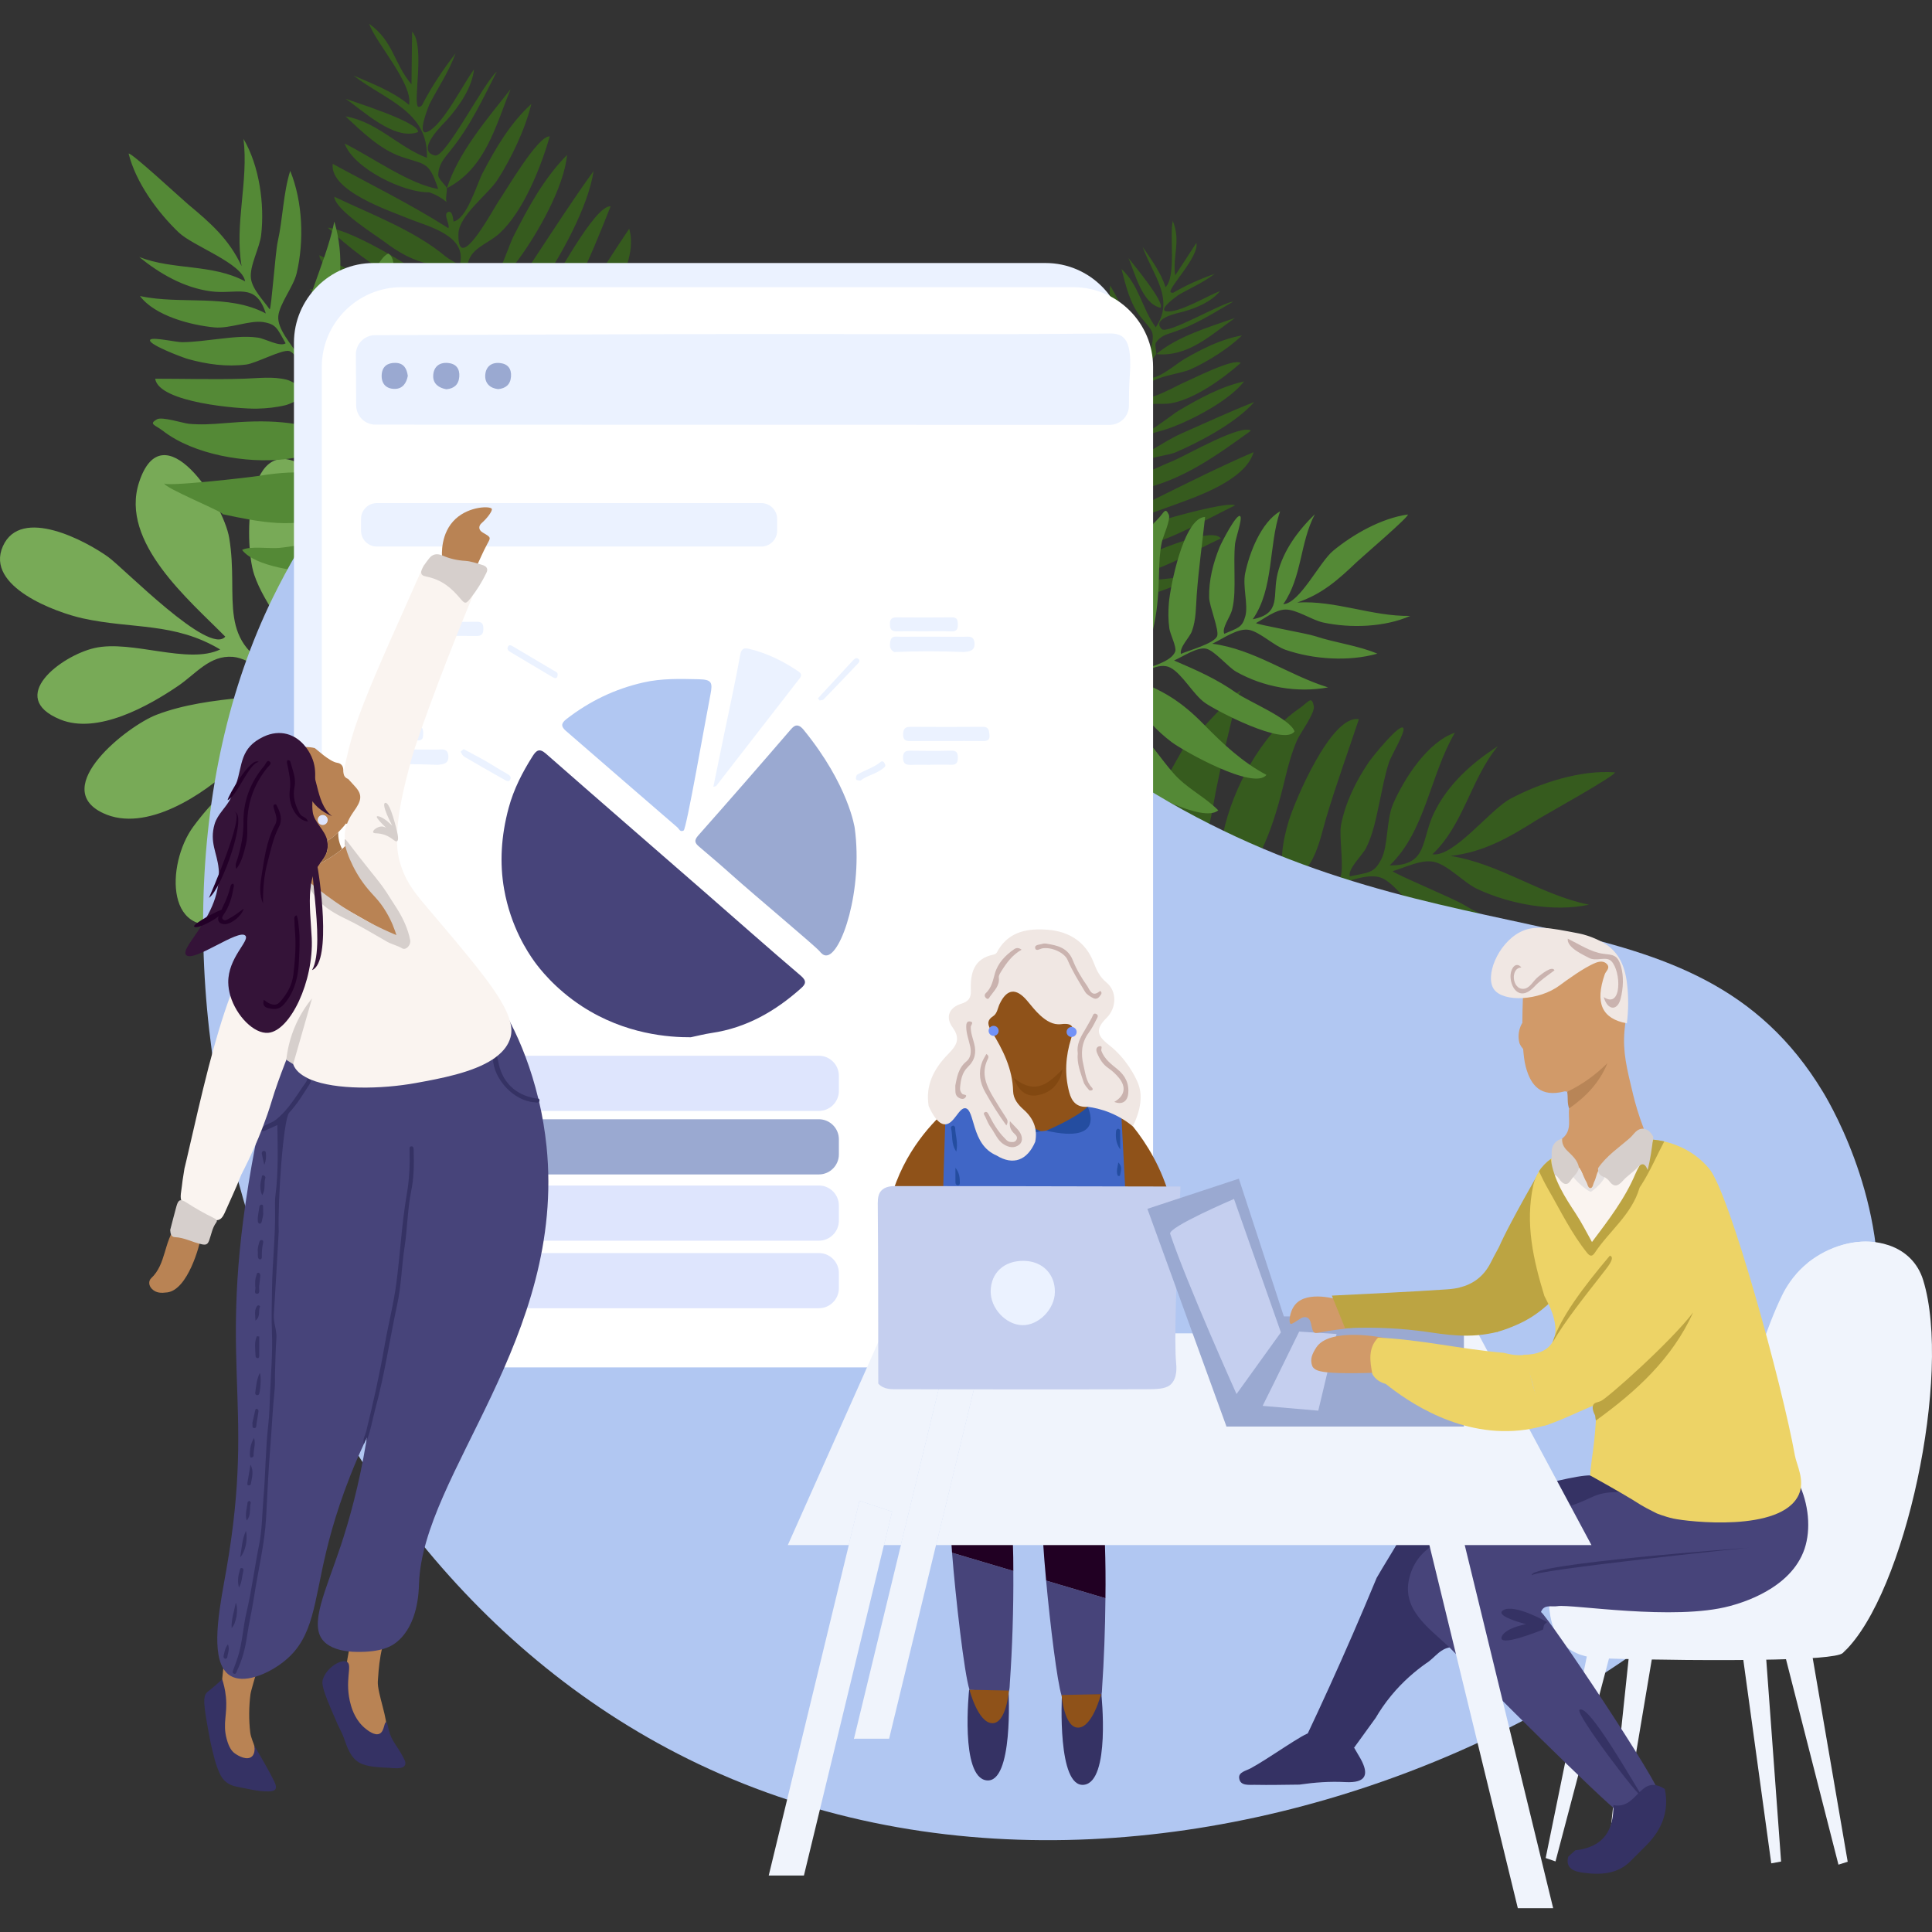
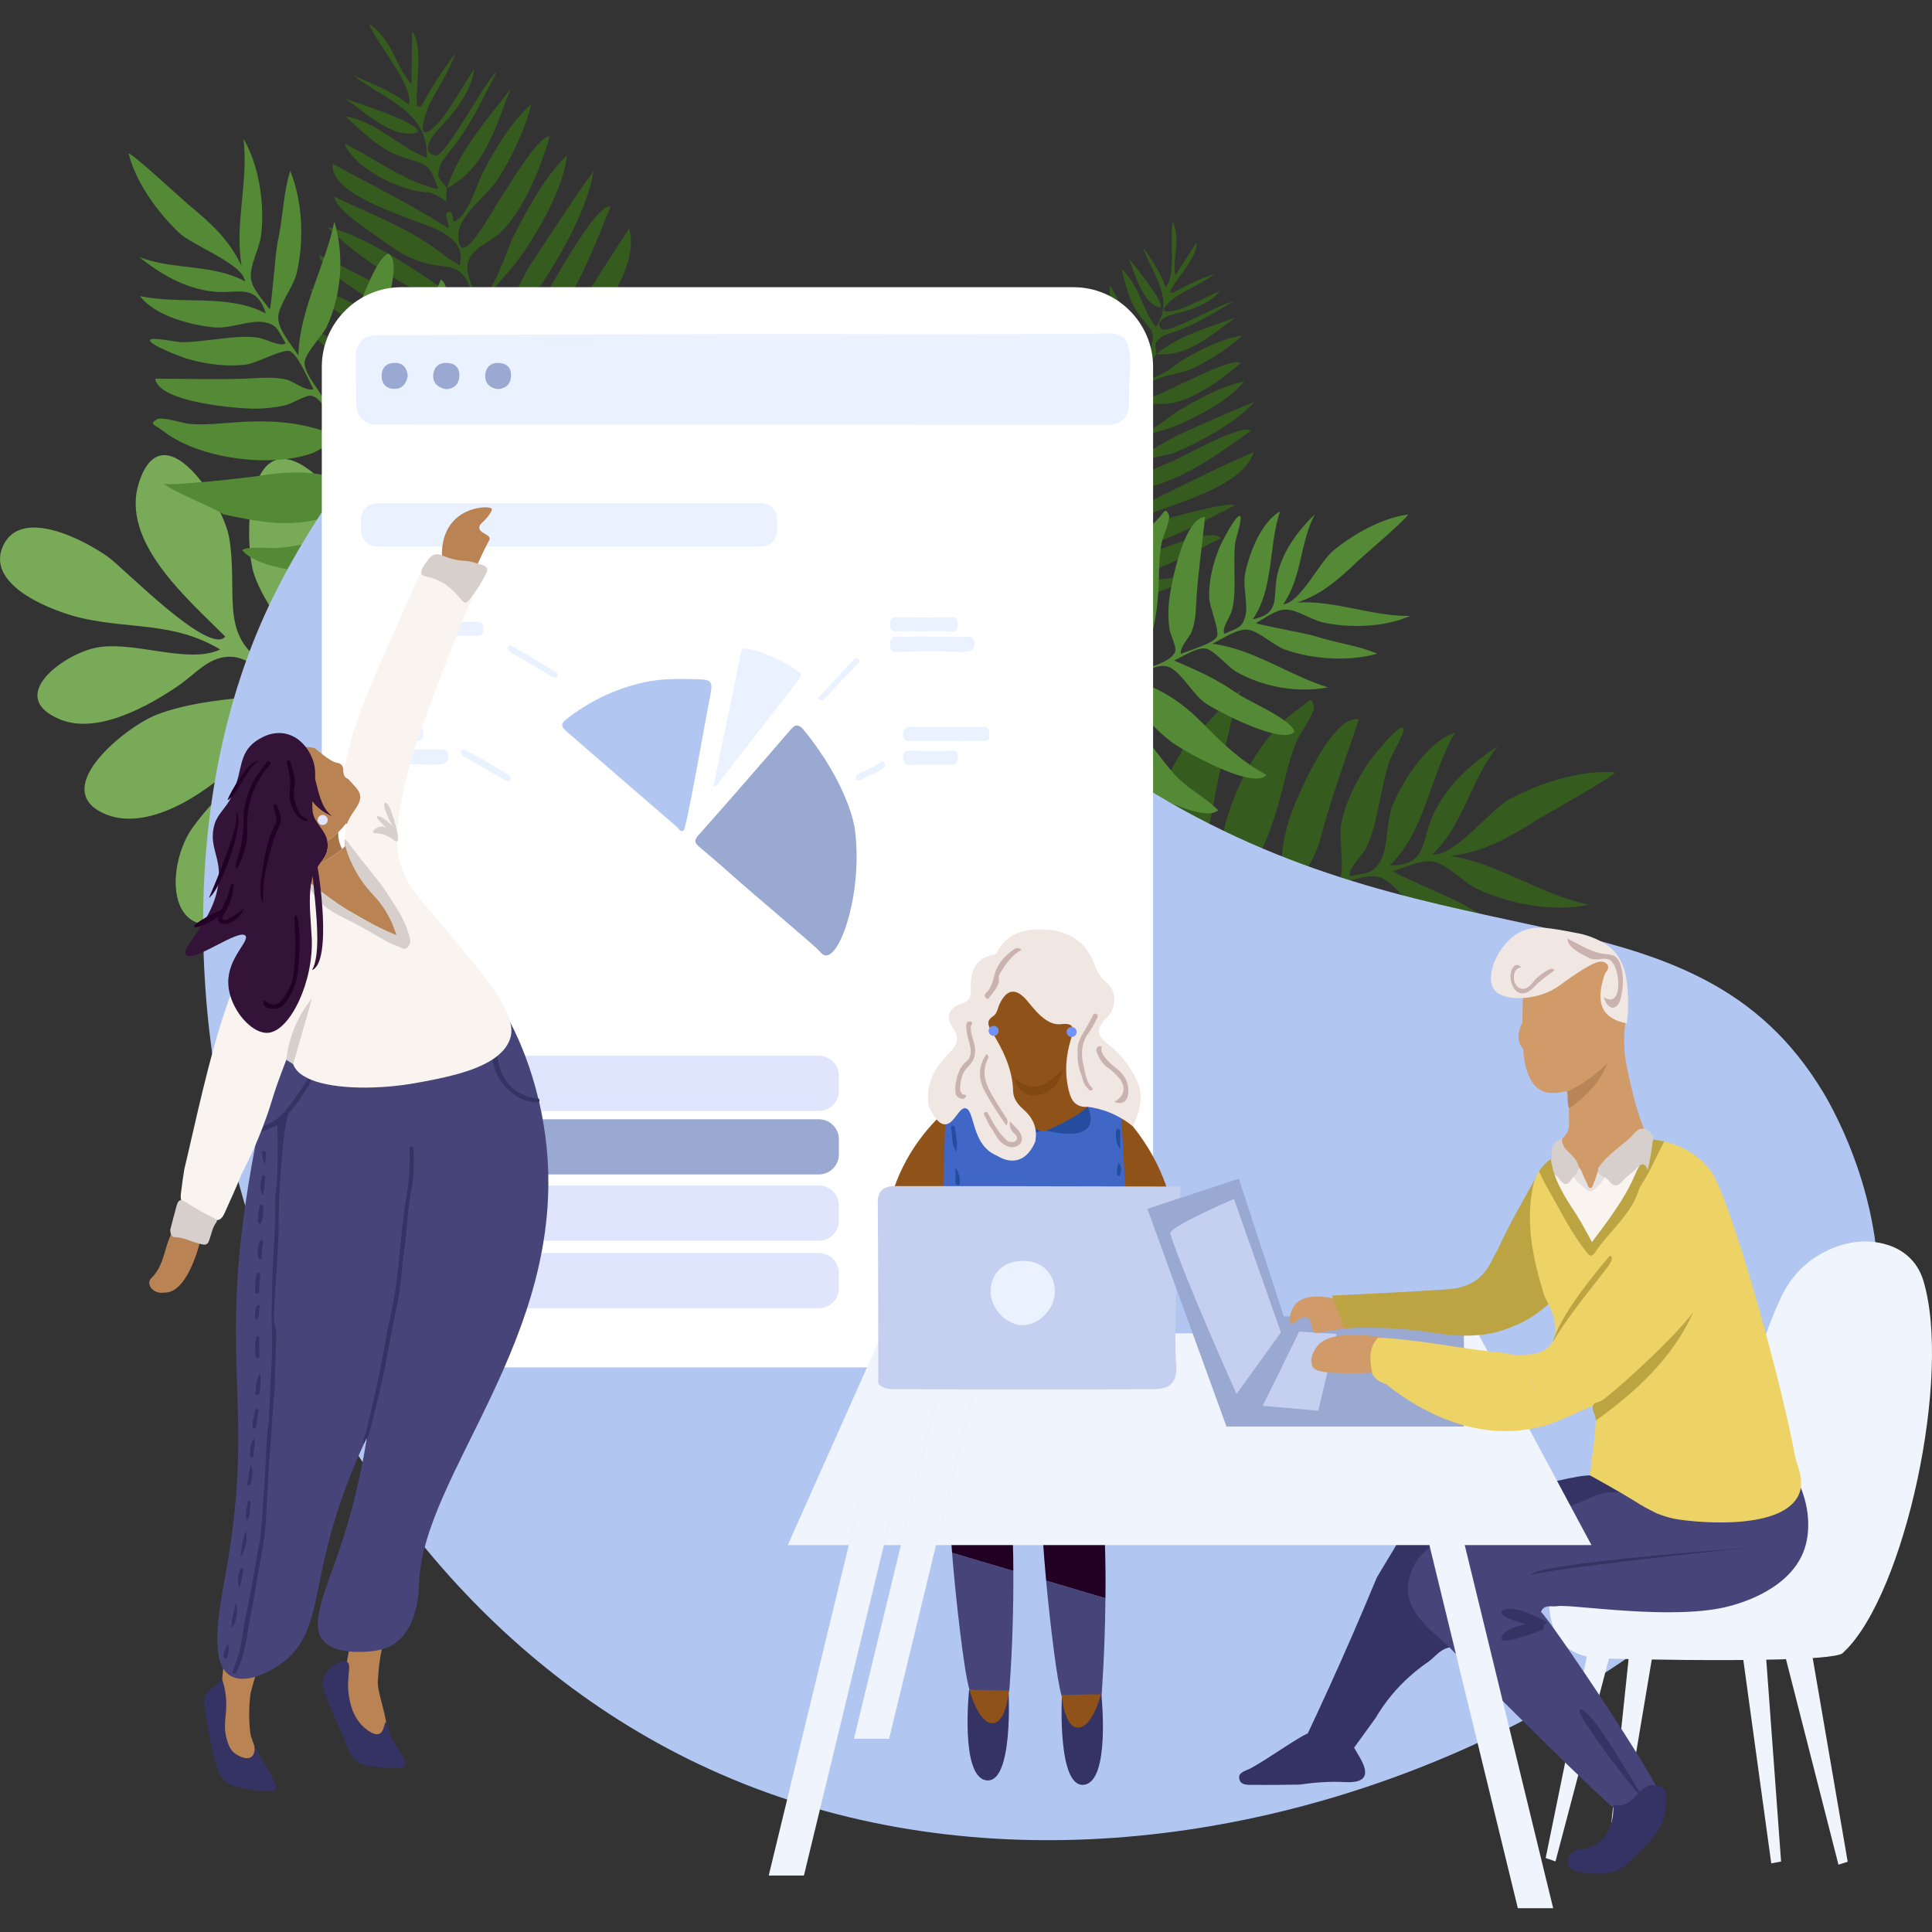
<svg xmlns="http://www.w3.org/2000/svg" xml:space="preserve" width="10in" height="10in" version="1.1" style="shape-rendering:geometricPrecision; text-rendering:geometricPrecision; image-rendering:optimizeQuality; fill-rule:evenodd; clip-rule:evenodd" viewBox="0 0 10000 10000">
  <rect x="0" y="0" width="10000" height="10000" fill="#333333" stroke="none" />
  <defs>
    <style type="text/css">
   
    .fil22 {fill:#210023;fill-rule:nonzero}
    .fil14 {fill:#230028;fill-rule:nonzero}
    .fil19 {fill:#244DA0;fill-rule:nonzero}
    .fil13 {fill:#341338;fill-rule:nonzero}
    .fil10 {fill:#353264;fill-rule:nonzero}
    .fil0 {fill:#365B1E;fill-rule:nonzero}
    .fil17 {fill:#4066C6;fill-rule:nonzero}
    .fil6 {fill:#47447A;fill-rule:nonzero}
    .fil2 {fill:#548936;fill-rule:nonzero}
    .fil23 {fill:#7292F7;fill-rule:nonzero}
    .fil1 {fill:#78AA57;fill-rule:nonzero}
    .fil18 {fill:#824811;fill-rule:nonzero}
    .fil16 {fill:#8F5219;fill-rule:nonzero}
    .fil7 {fill:#9AA9D1;fill-rule:nonzero}
    .fil15 {fill:#A67446;fill-rule:nonzero}
    .fil3 {fill:#B1C7F2;fill-rule:nonzero}
    .fil28 {fill:#B88557;fill-rule:nonzero}
    .fil9 {fill:#B98354;fill-rule:nonzero}
    .fil25 {fill:#BCA442;fill-rule:nonzero}
    .fil30 {fill:#C5CFEF;fill-rule:nonzero}
    .fil21 {fill:#CAB3AF;fill-rule:nonzero}
    .fil27 {fill:#D19A69;fill-rule:nonzero}
    .fil12 {fill:#D6CFCC;fill-rule:nonzero}
    .fil8 {fill:#DEE5FD;fill-rule:nonzero}
    .fil29 {fill:#E5E1E1;fill-rule:nonzero}
    .fil4 {fill:#EBF2FF;fill-rule:nonzero}
    .fil26 {fill:#EDD366;fill-rule:nonzero}
    .fil20 {fill:#F0E7E3;fill-rule:nonzero}
    .fil24 {fill:#F0F4FC;fill-rule:nonzero}
    .fil11 {fill:#FAF4F0;fill-rule:nonzero}
    .fil5 {fill:white;fill-rule:nonzero}
   
  </style>
  </defs>
  <g id="Layer_x0020_1">
    <g id="_2275022352368">
  </g>
    <g id="_2275022349920">
  </g>
    <g id="_2275022348624">
  </g>
    <g id="_2275256600032">
      <g>
        <g>
          <path class="fil0" d="M5909.39 4811.59c-18.72,205.78 95.59,429.51 234.64,574.52 76.76,80.06 424.31,393.99 543.02,327.79 -69.18,-113.08 -173.26,-192.43 -237.38,-313.41 -60.25,-113.66 -103.7,-235.7 -169.96,-346.34 -65.03,-108.61 -139.6,-169.09 -235.87,-246.56 -95.42,-76.76 -83.61,-52.49 66.53,-75.05 181.12,-27.17 150.37,-32.66 195.1,127.44 33.73,120.77 98.59,232.85 178.48,328.75 62.9,75.51 465.84,445.81 569.2,355.89 -136.89,-118.27 -240.76,-275.03 -333.7,-428.88 -114.72,-189.94 -219.35,-292.86 -406.42,-412.88 83.23,-17.89 204.03,-75.47 272.21,-16.59 68.29,58.98 108.61,211.62 172.81,285.06 58.35,66.78 453.07,407.93 542.23,321.51 -9.17,-92.26 -254.7,-266.45 -318.8,-338.68 -114.2,-128.67 -225.81,-210.5 -361.91,-311.03 62.21,-13.13 172.81,-59.56 227.15,-33.08 51.49,25.11 115,155.02 161.27,197.75 155.09,143.1 365.13,231.1 575.62,237.38 -239.76,-139.42 -425.13,-362.31 -689.87,-459.86 76.84,-18.62 190.26,-70.73 259.98,-40.19 67.46,29.51 138.74,142.69 207.22,185.62 168.24,105.42 395.45,171.81 593.59,158.32 -113.66,-82.92 -257.37,-132.65 -378.4,-206.3 -53.09,-32.33 -365.71,-162.68 -367.46,-173.67 61.73,-17.99 146.36,-61.63 211.56,-48.57 73.57,14.74 155.77,107.93 226.57,141 168.03,78.56 394.32,120.67 577.58,81.13 -250.24,-50.8 -463.34,-213.17 -717,-252.3 175.66,-20.54 303.1,-95.67 450.28,-188.06 41.59,-26.11 408.1,-229.01 401.02,-244.74 -177.59,-13.15 -385.08,53.79 -541.07,136.91 -105.89,56.43 -293.92,304.81 -403.4,287.16 162.74,-154.09 198.43,-389.63 338.75,-559.37 -134.95,86.66 -258.54,197.6 -329.92,344.17 -69.59,142.9 -30.22,275.03 -229.87,272.73 185.45,-177.38 209.25,-469.37 337.41,-686.74 -141.11,47.81 -261.26,235.7 -318.76,366.09 -37.58,85.22 -25.46,216.71 -62.13,288.6 -37.82,74.09 -65.47,68.14 -163.16,88.82 -11,-40.11 65.26,-108.3 84.78,-147.66 35.96,-72.5 51.21,-153.17 68.01,-231.61 15.15,-70.76 27.69,-141.8 49.94,-210.77 10.62,-32.8 82.98,-152.81 75.05,-175.79 -12.81,-37.07 -163.61,150.83 -180.55,176.04 -66.22,98.41 -120.05,207.68 -142.82,324.81 -11.23,57.85 18.79,234.12 -4.63,270.39 -29.78,46.13 -209.33,55.27 -262.59,67.35 1.72,-49.88 80.04,-96.46 105.11,-136.47 45.85,-73.23 61.15,-156.74 85.4,-238.48 51.01,-171.95 112.8,-340.85 169.24,-511.07 -143,-26.42 -332.98,427.92 -362.66,525.43 -17.21,56.54 -30.16,113.8 -34.73,172.98 -3.09,39.88 20.31,134.09 5.22,161.31 -38.5,69.58 -206.74,69.49 -284.07,83.27 169.82,-202.17 233.33,-382.72 294.06,-635.25 16.42,-68.29 35.04,-137.54 63.57,-201.98 13.5,-30.47 92.39,-138.22 85.4,-173.06 -11.75,-58.6 -27.86,-20.43 -76.67,12.57 -195.31,132.07 -344.11,417.62 -391.51,641.33 -12.23,57.71 -19.79,116.62 -18.38,175.77 0.52,22.27 32.77,148.14 21.22,171.68 -24.8,50.53 -275.17,55.09 -324.39,62.41 166.69,-185.45 234.92,-334.59 274.96,-582.63 10.31,-63.76 118.19,-574.46 139.12,-560.41 -22.36,-14.98 -276.78,286.89 -286.47,275.13 -119.36,205.17 -219.73,379.07 -211.9,626.39 2.06,65.03 59.46,207.41 29.13,247.25 -27.44,36.07 -278.26,34.15 -315.54,38.09 84.13,-122.76 132.31,-221.52 155.09,-369.11 14.57,-94.31 24.11,-189.17 44.83,-282.52 11.98,-54.04 68.12,-165.5 59.08,-216.51 -120.26,41.91 -233.96,288.22 -275.03,397.77 -32.83,87.52 -49.09,179.65 -45.79,273.25 1.8,50.84 49.78,165.31 7.35,203.44 -46.92,42.18 -1002.34,88.51 -971.22,162.75 8.07,19.2 839.94,-142.24 915.16,-132.17 103.02,13.77 56.37,-1.55 84.09,98.68 19.89,71.92 21.02,144.82 49.57,215.65 59.39,147.39 173.06,257.41 290.7,359.49 -38.5,-255.22 -124.99,-503.01 -318.65,-681.56 54.2,-6.23 281.86,-63.12 274.34,19.53z" />
          <g>
            <g>
              <path class="fil1" d="M3072.47 4086.07c-284.38,-109.33 -589.13,-195.72 -885.93,-294.02 -134.99,-44.72 -257.83,-87.76 -379.04,-136.3 -100.26,-40.16 -188.92,-85.8 -207.22,-199.61 -48.36,-300.66 349.54,-765.61 0.83,-1023.81 -331.13,-245.19 -342.4,372 -285.34,542.3 54.13,161.57 197.47,306.35 238.28,465.39 32.5,126.74 41.39,95.15 -91.74,39.81 -354.38,-147.28 -222.85,-379.42 -275.97,-695.84 -30.64,-182.63 -343.96,-666.27 -466.84,-286.44 -100.06,309.31 261.78,609.97 446.5,797.72 -83.57,100.26 -524.06,-353.15 -605.72,-412.15 -112.26,-81.1 -452.07,-265.59 -545.4,-55.75 -93.16,209.46 276.24,343.01 413.43,373.2 259.75,57.12 472.23,18.72 711.37,161.06 -166.77,80.04 -457.91,-51.56 -650.82,-7.35 -170.82,39.13 -457.81,254.18 -177.82,369.46 193.45,79.62 458.56,-69.79 611.17,-173.64 92.54,-62.96 163.37,-159.97 283.44,-150.24 94.08,7.59 228.49,124.41 309.96,170.26 -39.19,60.73 -203.9,35.45 -263.97,41.46 -146.98,14.74 -301.35,34.73 -440.39,87.63 -151.93,57.81 -556.7,376.92 -278.74,509.02 222.96,105.96 523.68,-98.55 674.13,-239.99 213.69,-200.94 245.56,-460.55 555.59,-266.79 -287.03,117.06 -576.58,325.11 -762,577.58 -141.94,193.32 -148.43,614.13 205.72,482.98 261.23,-96.73 379.73,-492.12 443.37,-734.59 20.64,-78.7 28.57,-281.31 144.54,-295.17 148.01,-17.66 -15.73,145.67 -38.13,179.23 -75.43,112.95 -219.72,565.69 13.81,589.33 272.11,27.55 180.71,-458.67 152.23,-582.26 -30.95,-134.38 -62.24,-113.49 33.01,-138.74 99.03,-26.24 402.88,132.69 507.98,168.42 220.35,74.88 452.89,101.91 661.43,215.13 1.27,-38.73 -15.98,-64.5 -51.73,-77.34z" />
              <path class="fil1" d="M1840.12 3477.79c169.76,-198.54 356.13,-415.69 430.85,-672.38 44.35,-152.41 38.61,-437.03 -189.06,-410.92 -392.2,44.96 -361.12,1108.55 -270.67,1104.08 9.62,-6.95 19.24,-13.85 28.89,-20.79z" />
              <path class="fil1" d="M1921.94 3668.21c-0.1,0.04 -0.17,0.11 -0.27,0.14 0.13,0.21 0.24,0.13 0.27,-0.14z" />
              <path class="fil1" d="M2420.9 3313.25c60.69,-216.95 -185.62,-106.04 -270.33,-39.23 -124.07,97.9 -196.1,241.41 -228.63,394.19 180.34,-92.35 435.41,-127.74 498.96,-354.96z" />
            </g>
            <g>
              <path class="fil0" d="M5977.74 2583.02c-18.66,9.24 -249.13,142.63 -259.02,137.68 -15.97,-8 20.68,-129.12 32.56,-142.96 32.39,-37.78 104.29,-35.06 149.28,-44.58 218.18,-46.23 395.7,-174.87 574.02,-303.71 -48.78,-37.17 -335.59,127.37 -396.56,153.23 -73.03,30.95 -146.26,62.28 -215.55,101.12 -41.87,23.46 -75.84,70.8 -88.61,29.26 -38.99,-126.64 248.71,-145.3 310.07,-171.43 126.23,-53.78 316.52,-155.4 407.87,-260.84 -127.91,50.67 -252.94,107.92 -378.59,163.87 -98.17,43.72 -200.63,127.37 -302.14,153.54 22.23,-148.01 138.94,-142.38 259.1,-188.27 110.67,-42.28 295.57,-139.12 369.07,-235.83 -124.03,28.47 -230.87,88.13 -339.75,152.13 -40.53,23.81 -192.7,153.71 -243.74,133.28 1.65,-30.43 15.87,-109.3 35.28,-133.11 44.14,-54.14 108.09,-28.28 170.41,-39.19 121.76,-21.33 268.75,-127.44 360.22,-208.47 -36.27,-27.55 -248.72,82.81 -298.94,103.83 -31.91,13.36 -284.9,156.67 -194.22,21.06 38.36,-57.37 176.56,-66.06 234.85,-92.47 88.72,-40.22 195.18,-107.27 265.45,-174.91 -107.69,18.55 -203.82,67.77 -297.7,121.49 -42.22,24.19 -142.82,114.79 -193.28,96.55 2.57,-7.62 19.34,-36.17 3.71,-41.53 -23.29,-7.97 -20.12,44.56 -33.94,52.21 -71.23,-152.79 -159.49,-298.46 -240.82,-446.06 -66.39,81.06 89.66,271.6 131.46,331.71 44.76,64.3 160,179.23 68.91,257.52 -7.28,-20.12 -19.78,-38.92 -26.38,-57.91 -45.79,-146.7 -155.61,-292.79 -236.05,-422.04 -24.63,43.28 53.68,206.72 69.08,247.83 25.35,67.81 54.04,121.7 106.25,171.99 39.13,37.71 73.95,48.26 80.35,106.73 6.53,59.87 -53.72,197.31 -75.5,252.26 -63.68,-60.9 -110.91,-217.97 -158.38,-300.66 -61.86,-107.79 -124,-215.3 -189.57,-320.82 -35.31,63.09 134.82,367.33 172.85,427.99 38.17,60.9 97.31,106.73 134.68,167.07 42.24,68.22 13.73,89.24 -3.44,163.13 -77.76,-93.33 -126.14,-239.82 -191.57,-346.17 -58.33,-94.88 -121.22,-257.14 -213.72,-322.74 55.51,169.48 112.7,342.88 215.17,490.58 41.11,59.29 118.75,109.02 152.71,168.82 39.43,69.39 -1.75,130.59 -27.11,202.48 -164.4,-232.48 -284.24,-513.59 -430.06,-760.18 17.93,179.07 106.17,320.51 203.76,466.77 73.46,110.13 242.09,254.35 193.05,391.2 -81.71,-69.87 -138.64,-210.22 -208.29,-297.19 -79.41,-99.13 -160.58,-196.99 -242.06,-294.4 -22.22,75.09 148.22,289.08 189.94,357.44 35.59,58.29 73.99,106.14 126.47,149.76 44.48,36.92 104.46,57.33 115.75,119.09 6.76,36.96 -28.86,131.11 -50.32,163.37 -32.29,48.5 -3.98,45.2 -58.87,5.22 -59.56,-43.41 -115.66,-129.05 -170.13,-182.53 -61.86,-60.76 -123.45,-121.87 -185.24,-182.68 -8.04,86.07 166.8,286.3 232.13,331.46 33.73,23.33 98.48,35 125.17,63.61 19.78,21.19 45.35,123.07 3.33,128.12 -26.04,3.13 -110.15,-111.57 -129.63,-129.52 -63.48,-58.5 -132.86,-110.05 -197.85,-166.8 9.37,133.99 150.66,245.49 256.9,298.7 73.92,37.02 66.68,13.53 37.88,116.2 -16.93,60.42 -77.35,192.66 -51.53,253.94 50.94,-98.41 21.37,-305.85 152.92,-309.86 68.29,-2.09 121.32,19.96 193.39,-0.44 69.5,-19.64 133.17,-58.94 192.87,-98.59 -113.11,11.65 -228.49,11.17 -339.58,38.09 -59.11,14.32 -70.69,42.28 -92.23,7.07 -20.51,-33.46 32.25,-104.87 60.11,-116.85 29.37,-12.65 80.48,10.17 110.71,14.43 66.64,9.37 113.35,10.68 179.09,-7.08 101.22,-27.34 208.12,-67.22 299.43,-118.96 -140.39,21.23 -282.73,28.95 -422.42,55 -11.96,2.23 -241.58,72.88 -169.41,-13.5 47.65,-57.02 247.69,-32.64 318.83,-52.03 137.12,-37.38 269.08,-119.57 398.48,-178.48 -41.84,-59.46 -306.42,54.2 -354.34,72.85 -81.33,31.6 -257.83,145.36 -343.35,128.44 -20.41,-4.05 33.81,-125.83 55.47,-138.19 61.28,-34.94 173.5,-3.54 244.77,-23.35 161.69,-44.93 320.72,-137.19 471.34,-211.38 -50.74,-29.51 -705.5,160.18 -705.5,210.8 -78.72,-17.11 93.12,-104.08 102.77,-107.75 92.85,-35.65 186.93,-68.43 280.35,-102.5 124.41,-45.37 376.06,-130.04 417.99,-275.78 -172.96,74.48 -342.12,159.35 -510.85,242.85zm-331.05 403.61c2.17,1.17 4.3,2.3 6.45,3.46 -2.54,-0.48 -4.91,-1.19 -6.45,-3.46z" />
              <path class="fil0" d="M5454.37 2880.31c34.77,28.93 67.6,60.11 101.33,90.27 17.8,-17.07 -143.03,-244.56 -166.11,-279.29 -68.6,-103.12 -145.05,-201.59 -245.66,-275.24 91.77,157.36 167.69,345.51 310.44,464.26z" />
              <path class="fil0" d="M5808.55 2269.48c-71.44,-222.41 -214.68,-498.44 -288.06,-555.11 47.88,208.6 189.36,481.27 288.06,555.11z" />
              <path class="fil0" d="M6392.27 1645.67c-133.38,46.61 -297.19,95.15 -407.56,187.33 164.57,15.94 283.08,-99.43 407.56,-187.33z" />
              <path class="fil0" d="M5918.95 1809.56c16.24,20.16 28.37,42.59 36.41,67.26 2.09,-13.71 24.46,-33.66 28.37,-43.01 5.26,-4.4 -9.07,-47.57 -0.58,-60.35 22.6,-33.98 52.38,-41.8 89.51,-54.24 116.79,-39.09 203.38,-95.97 310.89,-158.39 -62.59,7.28 -341.05,172.43 -370.43,142.52 -56.44,-57.5 92.6,-84.74 112.59,-90.43 66.33,-18.83 143.96,-50.8 189.06,-106.31 -64.47,23.81 -210.83,113.72 -276.47,105 -51.84,-6.91 63.65,-86.05 60.69,-84.3 66.06,-38.61 125.26,-62.41 189.36,-110.61 -71.96,25.86 -142.27,56.02 -208.5,94.46 -6.63,5.26 -13.57,5.78 -20.78,1.48 -15.49,-20.06 148.45,-183.33 133.38,-255.42 -36.59,56.16 -73.17,112.32 -109.74,168.45 -14.3,-105.8 30.53,-174.56 -12.33,-282.35 -18.28,72.79 19.14,285.17 -37.5,343.25 -24.69,-77.11 -73.99,-142.79 -118.67,-209.02 50.74,143.34 168.8,269.67 67.87,416.49 -70.58,-95.15 -85.98,-218.29 -177.25,-301.52 21.54,82.98 43.41,177.65 97.76,245.98 61.8,77.66 78.66,69.5 52.21,179.17 -82.78,-73.99 -148.72,-241.34 -208.33,-339.54 -22.26,100.04 91.47,282.82 172.47,331.43z" />
              <path class="fil0" d="M6006.23 1592.81c26.21,-26.34 -146.91,-232.58 -165.19,-256.87 31.98,72.97 70.21,236.1 165.19,256.87z" />
            </g>
            <g>
              <path class="fil0" d="M2849.57 1835.76c-14.63,24.21 -181.12,345.49 -196,347.03 -24.04,2.54 -70.08,-162.64 -66.57,-187.2 9.62,-66.91 93.71,-116.48 138.19,-160.31 215.68,-212.69 325.14,-489.68 435.34,-767.5 -82.71,-6.74 -290.94,391.4 -341.84,465.6 -60.96,88.86 -121.91,178.27 -172.87,273.44 -30.78,57.46 -35.27,136.41 -80,98.34 -136.43,-116.1 178.69,-348.22 229.8,-423.04 105.19,-153.96 248.82,-409.44 276.65,-596.78 -109.4,151.58 -210.63,308.63 -313.57,464.61 -80.41,121.87 -136.81,292.48 -233.75,396.77 -82,-185.35 55.44,-264.43 159.39,-404.87 95.73,-129.4 236.69,-375.48 250.47,-539.87 -121.01,123.38 -199.75,269.85 -277.74,422.7 -29.03,56.92 -108.61,316.77 -181.74,330.86 -20.2,-36 -61.21,-136.51 -56.3,-177.9 11.16,-94.19 102.95,-111.49 166.21,-169.61 123.62,-113.59 214.54,-342.5 260.23,-502.08 -61.42,-4.88 -224.06,276.85 -266.14,337.66 -26.76,38.67 -211.79,387.7 -206.57,166.35 2.2,-93.64 153.75,-204.82 201.19,-277.72 72.21,-110.95 145.13,-265.52 176.35,-394.3 -109.57,100.09 -183.7,226.78 -251.92,356.92 -30.68,58.54 -79.87,235.77 -150.72,251.92 -2.61,-10.58 -4.15,-55.47 -25.9,-50.15 -32.39,7.97 9.31,65.64 -0.89,84.53 -192.22,-122.35 -398.75,-224.13 -598.77,-333.11 -17.01,141.25 299.49,244.6 390.82,282.59 97.8,40.7 312.82,87.53 265.56,243.7 -22.94,-17.65 -50.84,-29.99 -72.17,-46.81 -158.72,-134.07 -390.21,-220.49 -575.94,-309.17 3.26,67.54 211.35,196.83 258.75,232.52 78.14,58.87 150.04,99.44 246.15,118.65 72.06,14.39 119.5,0.92 169.2,63.03 50.91,63.57 81.79,264.76 96.84,343.49 -116.92,-22.94 -284.9,-167.73 -399.11,-227.43 -148.87,-77.8 -297.88,-155.09 -449.35,-227.57 5.43,97.96 420.57,320.86 508.02,362.28 87.76,41.59 188.61,50.59 275.07,92.16 97.76,47 80.45,91.85 114.45,188.85 -156.57,-49.67 -318.11,-181.53 -470.04,-255.11 -135.47,-65.61 -325.08,-204.93 -478.31,-212.07 186.37,152.96 377.52,309.11 601.73,402.74 90,37.58 214.76,37.54 296.94,80.96 95.35,50.36 92.75,150.48 116,251.2 -356.47,-145.13 -697.39,-378.46 -1042.87,-553.33 150.41,191.43 353.86,288.37 571.47,383.91 163.85,71.96 461.11,113.22 504.37,305.46 -144.06,-19.96 -310.89,-138.56 -453.57,-186.86 -162.65,-55.06 -326.39,-107.41 -490.12,-159 29.09,102.05 379.07,221.66 476.32,269.16 82.92,40.49 161.54,67.06 253.16,78.41 77.63,9.62 160.93,-11.06 218.63,51.25 34.56,37.3 62.17,170.93 61.04,223.48 -1.69,79.07 28.28,54.58 -63.48,49.09 -99.55,-5.95 -225.78,-62.69 -326.79,-83.92 -114.76,-24.11 -229.42,-48.78 -344.17,-72.96 53.24,104.21 398.31,204.86 505.69,208.57 55.47,1.92 137.91,-32.16 189.13,-19.03 37.96,9.72 141.11,107.38 96.76,143.89 -27.48,22.64 -206.78,-46.75 -242.06,-53.01 -114.97,-20.31 -231.62,-28.37 -347.03,-45.58 107.96,146.22 350.26,170.07 510.22,153 111.32,-11.88 85.98,-33.39 127.6,105 24.48,81.41 51.39,276.74 125.41,327.85 -13.23,-149.76 -197.54,-365.02 -50.15,-466.01 76.49,-52.43 153.06,-66.12 220.62,-142.21 65.13,-73.38 109.36,-164.92 148.8,-253.95 -120.78,96.17 -252.91,180.16 -360.29,292.35 -57.12,59.67 -50.09,100.09 -100.24,75.67 -47.71,-23.22 -39.23,-143.44 -16.11,-177.55 24.35,-35.96 99.34,-47.37 136.95,-64.64 82.96,-38.13 137.22,-70.86 199.46,-139.29 95.84,-105.38 188.98,-229.28 255.73,-355.28 -144.99,127.12 -301.97,240.24 -442.66,372.31 -12.02,11.3 -223.1,260.26 -203.32,108.68 13.05,-100.06 259.27,-218.74 326.49,-293.04 129.53,-143.13 220.66,-333.74 325.73,-495.83 -90.95,-37.27 -310.69,286.44 -351.94,342.84 -70,95.73 -189.06,354.96 -299.05,398.27 -26.24,10.33 -52.69,-168.51 -36.89,-198.47 44.69,-84.81 195.66,-131.17 262.7,-206.03 152.13,-169.78 266.83,-391.72 385.08,-586.79 -79.35,3.46 -689.72,699.9 -653.01,757.7 -102.37,38.13 30.89,-187.14 39.19,-198.4 80.2,-108.75 163.88,-215.13 245.87,-322.5 109.23,-143 335.24,-424.07 277.37,-621.31 -143.31,211.94 -274.98,432.79 -407.15,651.8zm-85.32 703.65c3.3,-0.25 6.59,-0.52 9.89,-0.76 -3.23,1.31 -6.49,2.23 -9.89,0.76z" />
              <path class="fil0" d="M2467.41 2558.87c60.73,7.56 120.84,19.13 181.22,28.86 7.93,-32.53 -340.85,-174.63 -392.41,-197.33 -153.19,-67.56 -311.99,-124 -480.37,-134.44 219.07,112.53 442.35,271.84 691.56,302.92z" />
              <path class="fil0" d="M2428.8 1601.57c-243.02,-201.7 -606.95,-412.13 -731.88,-423.11 206.09,203.2 565.56,411.02 731.88,423.11z" />
              <path class="fil0" d="M2643 461.25c-118.54,151 -270.46,326.46 -329.65,512.62 199.56,-102.39 251.2,-321.03 329.65,-512.62z" />
              <path class="fil0" d="M2221.19 995.24c33.19,11.13 63.3,27.86 90.41,50.15 -7.56,-17.22 3.54,-56.37 1.21,-69.94 2.78,-8.87 -44.85,-47.71 -44.45,-68.5 1.17,-55.37 29.51,-86.11 62.93,-127.54 105.08,-130.21 162.68,-258.65 240.24,-408.75 -66.22,54.16 -264.49,446.85 -319.71,434.2 -106.21,-24.35 44.27,-164.63 63.03,-185.79 62.11,-70.1 127.6,-163.54 138.83,-259.96 -56.37,74.44 -158.35,284.42 -239.65,322.51 -64.24,30.09 10.27,-144.92 8.18,-140.77 47.48,-92.5 97.82,-163.08 136.09,-265.11 -63.44,82.27 -121.87,168.24 -169.65,260.67 -3.74,10.89 -11.3,16.53 -22.67,16.93 -32.25,-11.58 36.59,-318.21 -32.97,-389.52 -1.03,90.95 -2.09,181.91 -3.13,272.83 -93.08,-110.36 -91.78,-221.76 -218.94,-313.51 31.95,96.52 228.76,311.76 206.2,419.58 -84.19,-69.98 -188.13,-108.92 -287.22,-151.83 161.99,126.58 388.48,184.42 379.73,426.07 -149.66,-57.02 -256.58,-186.37 -421.26,-214.58 84.81,79 178.48,171.13 290.14,209.35 126.95,43.45 140.25,21.74 189.65,166.42 -148.24,-23.87 -345.03,-166.73 -484.4,-235.25 47.1,130.73 309.63,256.17 437.44,252.33z" />
              <path class="fil0" d="M2163.63 683.69c10.81,-49.32 -336.59,-158.04 -375.06,-172.39 89.45,59.9 251.47,218.25 375.06,172.39z" />
            </g>
            <path class="fil2" d="M5566.93 3657.36c19.99,154.19 143.71,300.01 273.15,384.02 71.44,46.37 386.83,220.69 465.78,152.89 -71.17,-71.86 -163.19,-113.32 -231.85,-191.78 -64.51,-73.71 -117.69,-156.36 -186.24,-226.88 -67.29,-69.25 -133.82,-101.6 -219.62,-142.93 -85.01,-40.94 -72.07,-25.04 37.92,-65.89 132.69,-49.29 108.48,-48.33 168.96,62.03 45.62,83.27 113.35,155.09 189.78,212.59 60.19,45.27 426.89,252.05 490.26,169.28 -123.34,-64.72 -228.05,-163.06 -323.98,-261.02 -118.44,-120.94 -214.78,-179.61 -376.44,-237.48 60.08,-26.59 142,-88.45 203.42,-56.23 61.52,32.25 117.44,137.87 178.23,181.43 55.31,39.61 410.92,226.32 464.13,148.39 -22.27,-66.29 -237.18,-154.5 -297.74,-197.16 -107.89,-76.05 -206.03,-118.06 -325.76,-169.89 44.93,-19.72 121.01,-71.73 166.56,-61.04 43.18,10.1 112.84,95.25 155.02,119.13 141.25,80.04 314.95,110.67 475.43,81.2 -204.76,-63.57 -382.2,-197.31 -598.91,-226.13 55.09,-26.11 132.34,-82.75 190.26,-71.59 55.99,10.79 128.77,82.33 187.79,102.81 144.92,50.22 328.06,62.21 475.91,20.23 -99.85,-42.49 -216.99,-55.79 -320.89,-90.31 -45.58,-15.15 -304.02,-60.28 -307.19,-68.12 43.76,-23.22 100.64,-68.97 152.17,-69.89 58.19,-1.07 135.93,54.07 195.04,66.91 140.31,30.51 318.73,24.8 450.97,-33.9 -198,3.15 -386.35,-81.58 -585,-69.29 129.63,-43.52 213.69,-119.33 309.82,-211 27.17,-25.9 271.09,-234.23 263.11,-244.67 -136.7,19.1 -282.77,101.81 -387.12,188.1 -70.83,58.56 -172.02,271.42 -257.86,276.2 97.69,-139.52 85.59,-318.28 163.67,-465.68 -87.83,85.49 -163.02,187 -192.76,306.19 -28.99,116.2 22.77,206.89 -128.81,237.52 111.01,-160.3 80.54,-378.63 141.52,-558.99 -98.93,57.95 -158.76,215.41 -180.64,320.48 -14.32,68.7 16.74,163.29 0.86,222.04 -16.35,60.52 -38.26,60.63 -108.86,91.64 -14.98,-27.69 31.43,-90.1 39.71,-122.18 15.22,-59.08 13.36,-120.78 13.05,-181.11 -0.27,-54.41 -2.57,-108.61 2.86,-162.89 2.57,-25.83 37.48,-125.68 27.65,-141.28 -15.87,-25.15 -98.89,137.26 -107.55,158.53 -33.81,83.02 -56.43,171.99 -54.24,261.67 1.1,44.31 53.1,168.93 41.39,199.33 -14.9,38.67 -149.39,74.46 -187.71,91.99 -6.97,-36.92 44.62,-83.78 56.95,-117.23 22.56,-61.21 20.3,-124.99 25.07,-188.96 10.1,-134.55 28.82,-268.6 43.31,-402.78 -112.7,3.74 -181.16,368.19 -187.44,444.62 -3.63,44.31 -3.94,88.45 2.44,132.65 4.3,29.78 37.65,95.21 30.74,117.65 -17.62,57.37 -145.05,84.5 -201.36,107.13 95.08,-175.98 113.18,-318.86 117.23,-514.17 1.1,-52.82 3.71,-106.69 14.63,-158.62 5.15,-24.56 47.02,-116.48 35.96,-140.94 -18.65,-41.15 -24.48,-10.52 -55.99,21.64 -126.03,128.6 -191.3,362.42 -190.05,534.41 0.31,44.35 4.36,88.87 15.26,132.07 4.09,16.28 49.42,103.53 44.58,122.66 -10.41,41.11 -199.29,85.01 -235.35,98.34 95.46,-163.19 122.38,-283.79 111.53,-472.44 -2.78,-48.5 -5.87,-441.05 12.33,-434.14 -19.45,-7.39 -162.02,255.49 -171.3,248.44 -56.33,170.03 -103.49,313.99 -56.5,494.38 12.37,47.44 79.48,142.72 63.13,176.86 -14.8,30.91 -205.1,70.11 -232.69,79.04 43.35,-103.77 63.41,-184.12 56.16,-296.23 -4.63,-71.65 -13.15,-142.86 -12.98,-214.75 0.1,-41.64 24.11,-132.55 8.79,-168.59 -84.13,50.22 -129.35,249.55 -142.27,336.66 -10.33,69.59 -7.35,139.87 10.69,208.08 9.79,37.06 65.16,113.39 39.36,148.24 -28.55,38.57 -744.55,227.22 -708.63,276.72 9.31,12.81 612.61,-240.38 671.25,-245.18 80.35,-6.56 42.45,-10.27 80.1,58.87 27.03,49.61 39.98,102.98 73.33,150.37 69.46,98.65 173.81,161.06 279.87,217.01 -71.54,-181.22 -178.23,-349.22 -354.55,-449.01 40.1,-13.41 203.09,-92.03 211.13,-30.11z" />
            <path class="fil2" d="M1996.89 2587.67c172.74,-40.74 323.78,-195.76 403.98,-349.68 44.27,-84.98 205.2,-456.43 118.92,-536.05 -73.23,87.72 -109.5,194.97 -190.57,280.73 -76.15,80.54 -163.71,149.59 -235.77,234.27 -70.73,83.09 -99.68,160.93 -136.51,261.26 -36.52,99.41 -19.96,83.09 -79.28,-34.25 -71.55,-141.55 -67.64,-114.76 50.59,-195.24 89.18,-60.69 162.79,-144.57 219.11,-236.46 44.35,-72.3 236.09,-504.77 134.65,-565.21 -59.02,144.84 -158.38,273.04 -258.33,391.41 -123.45,146.19 -178.72,260.3 -225.46,446.88 -37.27,-63.57 -117.13,-147.22 -87.76,-219.35 29.41,-72.23 142.75,-147.05 185.07,-219.87 38.47,-66.22 208.74,-483.88 114.01,-533.68 -72.65,32.7 -147.57,282.19 -188.92,354.59 -73.68,129.04 -109.89,243.16 -154.65,382.47 -27.65,-47.57 -95.67,-125.89 -88.89,-177.79 6.39,-49.19 94.9,-136.85 117.06,-186.58 74.26,-166.59 88.7,-363.35 36.38,-538.19 -48.15,235.23 -179.17,448.5 -186.45,692.85 -36.13,-58.12 -109.5,-137.18 -103.67,-202.9 5.67,-63.55 78.39,-153.02 94.67,-221.08 39.98,-167.11 32.08,-372.14 -32.94,-531.38 -36.54,116.1 -37.85,247.86 -64.85,367.5 -11.85,52.49 -32.77,345.17 -41.26,349.6 -31.49,-45.85 -90.13,-103.6 -97.28,-160.76 -8.04,-64.51 45.44,-157.55 53.07,-224.81 18.18,-159.62 -9.24,-357.23 -91.43,-497.17 26.86,219.7 -47.27,439.26 -9.96,658.54 -64.64,-138.87 -160.58,-223.2 -275.99,-319.07 -32.64,-27.11 -297.84,-273.17 -308.73,-263.07 37.71,149.66 148.83,302.06 259.1,407.68 74.84,71.69 328.44,158.59 343.94,253.5 -169.93,-91.85 -371.49,-56.96 -548.01,-126.06 107.42,87.34 231.48,158.76 370.35,177.52 135.37,18.28 232.27,-50.15 284.82,114.69 -195.07,-104.18 -439.4,-44.07 -651.43,-90.24 77.43,103.02 263.26,150.58 385.12,162.33 79.69,7.66 183.46,-38.17 252.06,-27.59 70.65,10.89 73.33,35.25 116.85,109.99 -29.68,19.99 -106,-24.15 -143.38,-29.47 -68.87,-9.83 -138.74,-0.34 -207.22,7.22 -61.76,6.84 -123.04,15.9 -185.31,16.38 -29.61,0.25 -147.11,-26.55 -163.67,-13.78 -26.69,20.64 167.48,93.44 192.63,100.51 98.24,27.61 201.9,42.11 303.54,28.89 50.19,-6.53 185.58,-79.31 221.52,-69.94 45.69,11.92 102.12,157.07 126.51,197.6 -41.11,12.19 -100.41,-39.53 -139.83,-49.21 -72.17,-17.72 -144.33,-7.56 -217.53,-5.19 -153.98,4.94 -308.42,0.17 -462.44,0.17 17.48,124.79 439.36,157.15 526.91,154.98 50.73,-1.27 100.91,-6.26 150.37,-18.61 33.31,-8.35 103.7,-53.28 129.98,-48.3 67.19,12.71 113.01,151.1 145.3,210.94 -211,-84.57 -375.4,-87.56 -597.64,-68.6 -60.11,5.11 -121.59,8.69 -181.84,2.78 -28.51,-2.78 -137.81,-38.3 -164.25,-23.04 -44.56,25.65 -9.04,28.47 31.16,59.63 160.85,124.62 434,169.13 629.18,147.11 50.32,-5.67 100.37,-15.53 148.18,-32.81 18,-6.49 111.74,-67.35 134.03,-64.3 47.92,6.63 119.94,211.31 139.33,249.79 -196.52,-86.53 -336.62,-101.98 -549.56,-67.26 -54.75,8.93 -500.16,59.46 -494.42,38.4 -6.07,22.46 309.18,149.41 302.24,160.58 199.67,42.22 368.7,77.32 568.03,3.46 52.42,-19.44 152.71,-105.46 193.45,-91.41 36.86,12.75 103.7,219.56 117.1,249.13 -122.93,-35.73 -216.51,-48.4 -342.98,-26.9 -80.79,13.74 -160.66,31.77 -242.33,40.19 -47.27,4.88 -153.37,-10.89 -192.49,10.48 66.91,87.49 298.59,113.83 399.04,117.75 80.24,3.13 159.72,-8.62 235.04,-36.86 40.91,-15.32 121.09,-86.05 163.71,-61.52 47.13,27.11 345.45,800.3 397.45,754.44 13.46,-11.88 -344.93,-652.09 -357.26,-716.69 -16.9,-88.48 -16.63,-45.96 57.46,-96.11 53.18,-36 112.22,-56.78 162.12,-99.57 103.87,-89.03 162.48,-212.52 213.55,-337.14 -197.41,101.26 -375.64,239.99 -468.25,447.98 -20.03,-42.91 -128.44,-214.65 -59.06,-231.03z" />
          </g>
        </g>
      </g>
      <path class="fil3" d="M1412.59 3092.35c292.31,-595.24 978.05,-1557.74 1814.63,-1547.76 1052.7,12.54 1053.04,1543.65 2750.46,2563.57 1526.58,917.3 2791.68,439.26 3458.54,1544.74 51.18,84.84 361.93,626.08 268.48,1234.78 -251.3,1636.46 -3504.92,3424.74 -6034.52,2268.54 -2314.59,-1057.87 -3176.04,-4193.73 -2257.6,-6063.87z" />
      <g>
-         <path class="fil4" d="M5412.05 6952.51l-3478.35 0c-226.71,0 -412.19,-185.49 -412.19,-412.19l0 -4766.76c0,-226.71 185.49,-412.19 412.19,-412.19l3478.35 0c226.71,0 412.19,185.49 412.19,412.19l0 4766.76c0,226.7 -185.48,412.19 -412.19,412.19z" />
        <path class="fil5" d="M5556.18 7077.71l-3478.35 0c-226.71,0 -412.19,-185.49 -412.19,-412.19l0 -4766.8c0,-226.71 185.49,-412.19 412.19,-412.19l3478.35 0c226.71,0 412.19,185.49 412.19,412.19l0 4766.8c0,226.7 -185.49,412.19 -412.19,412.19z" />
        <g>
          <path class="fil4" d="M4782.19 3267.5c-46.58,0.07 -93.19,-0.96 -139.77,0.44 -28.47,0.86 -36.21,-11.54 -36.24,-38.44 -0.04,-26.24 11.02,-34.1 34.73,-34 95.11,0.48 190.23,1.13 285.34,-0.1 27.51,-0.34 30.85,12.57 31.6,35.48 0.9,27.24 -7.01,38.5 -35.93,37.17 -46.46,-2.16 -93.15,-0.59 -139.73,-0.55z" />
-           <path class="fil6" d="M3575.54 5368.83c-111.05,0.62 -338.99,-14.57 -562.19,-159.62 -144.34,-93.84 -225.46,-202.17 -246.9,-231.85 -34.63,-47.92 -122.8,-179.89 -157.11,-374.89 -23.73,-134.82 -15.8,-275.09 23.5,-420.87 26.17,-97.07 71,-184.18 124.28,-268.06 18.93,-29.78 34.9,-42.07 68.33,-12.75 272.35,239.03 546.26,476.32 819.43,714.43 166.86,145.4 332.3,292.48 500.85,435.85 31.74,27 23.19,43.76 1.21,63.44 -133.55,119.67 -283.93,205.76 -463.95,232.23 -36.11,5.36 -71.65,14.63 -107.44,22.08z" />
          <path class="fil7" d="M4275.99 4945.35c-14.98,-0.1 -25.9,-12.02 -34.2,-22.06 -22.46,-27.13 -337.66,-290.22 -453.55,-394.19 -55.44,-49.78 -112.18,-98.07 -169,-146.26 -21.6,-18.34 -28.99,-31.47 -5.6,-57.91 160.89,-181.57 320.38,-364.44 478.62,-548.35 12.4,-14.43 21.74,-21.16 31.02,-21.48 17.24,-0.58 30.95,15.97 35.69,21.77 234.81,287.22 265.11,509.53 265.11,509.53 43.45,319.03 -68.83,659.46 -148.08,658.94z" />
          <g>
            <path class="fil3" d="M3538.38 4298.83c-18.41,10.06 -23.91,-9.14 -32.6,-16.63 -192.46,-165.88 -384.23,-332.5 -576.31,-498.82 -25.31,-21.91 -27.28,-38.5 2.28,-61.42 119.36,-92.47 250.19,-155.94 398.48,-189.57 95.04,-21.58 188.88,-18.76 283.59,-16.7 68.81,1.48 76.22,14.09 63.48,78.93 -28.93,147.17 -124.07,696.06 -138.91,704.2z" />
          </g>
          <path class="fil4" d="M3692.3 4072.57c19.51,-95 38.5,-187.75 57.56,-280.5 27.41,-133.28 57.12,-266.1 80.89,-400.02 6.63,-37.44 21.09,-39.85 49.91,-32.81 90.82,22.16 172.91,62.82 250.23,114.93 17.8,11.98 20.06,21.6 8.24,36.85 -143.82,185.69 -287.71,371.28 -431.8,556.74 -1.81,2.43 -6.89,2.36 -15.04,4.8z" />
          <path class="fil4" d="M2267.35 3958.85c-120.7,-5.05 -241.41,-5.28 -362.1,0.06 -26.86,-14.05 -23.98,-39.94 -18.48,-61.42 6.22,-24.46 31.22,-17.8 49.57,-17.87 108.2,-0.37 216.41,-0.54 324.6,0.44 24.77,0.25 57.64,-10.06 59.87,33.83 1.99,39.81 -26.12,41.5 -53.46,44.94z" />
          <path class="fil4" d="M4899.08 3835.53c-62.28,0.06 -124.56,-0.48 -186.79,0.33 -25.9,0.34 -38.98,-6.74 -37.82,-36.52 1.11,-27.93 11.71,-37.44 38.68,-37.27 124.51,0.79 249.06,1 373.58,-0.06 31.77,-0.28 32.39,19.61 34.77,41.91 3.05,28.47 -13.05,32.02 -35.63,31.77 -62.24,-0.67 -124.51,-0.22 -186.79,-0.15z" />
          <path class="fil4" d="M2038.45 3832.23c-40.63,0 -81.33,-1.13 -121.9,0.41 -27,1.03 -32.67,-12.46 -32.22,-35.69 0.42,-21.75 2.92,-37.48 30.95,-37.11 81.27,1.11 162.6,1.28 243.87,-0.04 27.72,-0.44 31.5,13.53 31.33,36.03 -0.17,21.5 -1.06,38.06 -30.09,36.79 -40.58,-1.7 -81.28,-0.4 -121.93,-0.4z" />
          <path class="fil4" d="M4815.06 3958.67c-32.91,0 -65.85,-1 -98.68,0.31 -27.93,1.13 -42.53,-5.84 -42.32,-38.61 0.21,-30.78 14.77,-34.96 39.4,-34.73 69.66,0.73 139.35,1.61 208.98,-0.25 29.24,-0.79 35.52,10.79 35.54,37.4 0.04,28.89 -11.96,36.93 -38.46,35.73 -34.77,-1.58 -69.67,-0.37 -104.5,-0.37 0.04,0.18 0.04,0.35 0.04,0.52z" />
          <path class="fil4" d="M2399.92 3877.54c39.53,21.27 76.97,40.4 113.43,61.25 36.65,20.95 71.69,44.79 108.78,64.82 13.81,7.45 25.42,16.05 19.54,29.89 -7.8,18.31 -22.83,6.74 -33.81,0.59 -68.39,-38.57 -136.7,-77.25 -204.38,-117.06 -8.66,-5.09 -14.19,-16.49 -19.2,-26 -0.65,-1.31 9.97,-8.67 15.65,-13.48z" />
          <path class="fil4" d="M4233.5 3614.7c60.83,-65.91 121.59,-131.9 182.57,-197.71 6.74,-7.28 15.67,-13.71 25.35,-7.76 10.92,6.7 7.45,16.8 0.24,24.35 -59.29,62.41 -118.67,124.76 -178.65,186.48 -4.26,4.4 -13.57,3.84 -20.51,5.59 -3,-3.63 -5.98,-7.32 -9.01,-10.96z" />
          <path class="fil4" d="M4454.57 4040.12c-16.28,0.04 -24.67,-1.69 -24.31,-11.5 0.24,-6.84 2.78,-16.9 7.62,-19.74 39.78,-23.22 85.09,-36.03 121.53,-65.91 6.35,-5.22 14.8,-1.17 18.76,7.24 3.23,6.8 7.59,13.26 -0.1,20.52 -37.47,35.43 -90.17,41.65 -123.49,69.4z" />
          <path class="fil4" d="M2301.54 3218.41c54.27,0 108.55,1 162.79,-0.41 26.8,-0.69 37.78,7.45 37.61,36.21 -0.14,27.55 -8.58,37.85 -36.52,37.58 -112.39,-1 -224.78,-0.65 -337.18,0.04 -26.13,0.17 -39.3,-8.35 -39.43,-36.76 -0.14,-27.89 11.3,-37.65 38.36,-37.1 58.06,1.27 116.22,0.44 174.37,0.44z" />
          <path class="fil4" d="M2194.16 3407.79c-23.23,0 -46.5,-1.23 -69.63,0.31 -29.68,2.03 -35.38,-13.77 -35.35,-39.19 0.04,-25.38 10.81,-34.18 35.07,-33.66 46.41,1 92.87,1.58 139.25,-0.21 28.82,-1.13 30.2,14.67 29.89,36.37 -0.28,21.13 -0.17,39.05 -29.68,36.72 -23,-1.82 -46.32,-0.38 -69.54,-0.34z" />
          <path class="fil4" d="M2886.43 3492.15c-0.92,23.52 -15.59,18.97 -27.72,11.85 -72.92,-42.87 -145.26,-86.76 -218.08,-129.87 -11.85,-7.01 -17.89,-16.39 -10.92,-28.2 6.43,-10.85 16.8,-5.26 25.21,-0.24 71.21,42.22 142.34,84.5 213.59,126.68 8.17,4.76 18.54,7.2 17.91,19.78z" />
          <path class="fil4" d="M4990.45 3374.91c-120.69,-5.05 -241.41,-5.29 -362.1,0.06 -26.86,-14.05 -23.98,-39.94 -18.47,-61.42 6.26,-24.46 31.22,-17.8 49.57,-17.86 108.19,-0.38 216.4,-0.54 324.6,0.44 24.77,0.25 57.64,-10.06 59.87,33.83 2.01,39.83 -26.08,41.52 -53.46,44.94z" />
        </g>
        <path class="fil4" d="M5743.83 2199.11c-1266.89,-0.37 -2533.8,-0.79 -3800.69,-1.17 -54.68,-0.04 -99.13,-44.37 -99.47,-99.37 -0.58,-87.69 -1.13,-175.39 -1.71,-263.11 -0.34,-55.33 44.1,-100.43 99.17,-100.64 625.32,-2.13 1250.61,-5.01 1875.94,-5.84 642.16,-0.85 1284.32,3.92 1926.44,-2.98 81.52,-0.9 117.2,39.15 103.94,223.92 -3.54,49.05 -3.98,99.17 -4.02,149.39 -0.15,55.15 -44.7,99.85 -99.59,99.81z" />
        <path class="fil7" d="M2578.57 2014.09c-42.18,-4.26 -67.43,-30.05 -67.12,-67.49 0.37,-44.37 28.17,-72.55 76.15,-67.6 40.91,4.22 60.67,29.57 57.29,71.15 -3.33,41.49 -28.69,60.25 -66.33,63.95z" />
        <path class="fil7" d="M2310.3 2014.76c-39.3,-6.76 -68.52,-28.51 -68.08,-67.74 0.52,-45.06 28.3,-72.79 76.67,-68.33 41.7,3.88 61.48,29.68 58.33,71.15 -3.14,41.01 -27.46,61.76 -66.93,64.92z" />
        <path class="fil7" d="M2110.8 1945.61c-7.07,37.92 -27.41,67.02 -67.01,67.33 -46.1,0.34 -71.76,-28.44 -67.98,-75.47 3.3,-41.46 30.7,-60.08 70.9,-59.25 43.24,0.85 58.94,29.26 64.09,67.39z" />
        <path class="fil8" d="M4238.52 5750.18l-2082.8 0c-56.92,0 -103.5,-46.58 -103.5,-103.5l0 -78.62c0,-56.91 46.58,-103.49 103.5,-103.49l2082.8 0c56.91,0 103.49,46.58 103.49,103.49l0 78.62c0,56.93 -46.58,103.5 -103.49,103.5z" />
        <path class="fil7" d="M4238.52 6078.86l-2082.8 0c-56.92,0 -103.5,-46.58 -103.5,-103.49l0 -78.62c0,-56.91 46.58,-103.5 103.5,-103.5l2082.8 0c56.91,0 103.49,46.58 103.49,103.5l0 78.62c0,56.93 -46.58,103.49 -103.49,103.49z" />
        <path class="fil8" d="M4238.52 6421.78l-2082.8 0c-56.92,0 -103.5,-46.58 -103.5,-103.5l0 -78.62c0,-56.91 46.58,-103.49 103.5,-103.49l2082.8 0c56.91,0 103.49,46.58 103.49,103.49l0 78.62c0,56.91 -46.58,103.5 -103.49,103.5z" />
        <path class="fil8" d="M4238.52 6771.38l-2082.8 0c-56.92,0 -103.5,-46.58 -103.5,-103.5l0 -78.62c0,-56.91 46.58,-103.5 103.5,-103.5l2082.8 0c56.91,0 103.49,46.58 103.49,103.5l0 78.62c0,56.91 -46.58,103.5 -103.49,103.5z" />
        <path class="fil4" d="M3940.92 2828.79l-1990.74 0c-44.79,0 -81.44,-36.65 -81.44,-81.44l0 -61.86c0,-44.79 36.65,-81.44 81.44,-81.44l1990.74 0c44.79,0 81.44,36.65 81.44,81.44l0 61.86c0,44.83 -36.65,81.44 -81.44,81.44z" />
      </g>
      <g>
        <g>
          <g>
            <path class="fil9" d="M1038.93 6408.69c-27.89,-49.15 -88.59,-32.64 -125.65,-63.38 -66.02,78.97 -52.11,196.69 -130.39,270.46 -15.09,14.21 -13.71,38.33 3.36,55.51 22.43,22.5 48.71,21.95 79.14,18.2 107.69,-13.19 168.94,-247.41 173.54,-280.8z" />
            <path class="fil9" d="M2288.31 2889.77c3.84,8.69 20.89,44.56 61.8,61.52 57.98,24.04 110.64,-11.98 114.31,-14.59 19.03,-40.43 36.34,-81.81 57.64,-121.01 18.28,-33.62 20.99,-33.77 -22.39,-58.56 -25.9,-14.8 -21.77,-36.27 -7.32,-48.98 32.6,-28.61 57.06,-64.61 53.24,-74.05 -6.18,-15.32 -114.93,-15.22 -187.37,51.45 -79.17,72.93 -71.47,185.43 -69.9,204.22z" />
            <g>
              <path class="fil9" d="M1162.66 8565.85c2.57,-100.89 108.65,-51.63 199.94,-70.52 13.67,17.93 -61.44,236.6 -66.47,276.17 -7.91,62.44 -8.41,131.9 -1.07,194.24 7.04,59.63 59.21,107.27 -5.8,137.39 -225.3,104.29 -128.22,-475.59 -126.6,-537.29z" />
              <path class="fil9" d="M1807.29 8537.72c24.25,-66.98 -3.36,-76.67 52.17,-98.89 38.41,-15.36 137.12,-3.19 164.23,18.38 -55.26,10.37 -65.26,203.96 -68.08,244.87 -4.09,59.19 57.19,208.22 41.84,249.17 -38.75,103.33 -144.47,5.59 -172.39,-53.76 -57.93,-123.01 -41.65,-236.74 -17.77,-359.78z" />
              <path class="fil10" d="M1316.17 9035.29c0.92,5.05 6.84,39.74 -12.75,56.74 -23.46,20.37 -66.06,-0.14 -89.28,-17.45 -13.13,-9.75 -29.03,-28.82 -41.01,-74.3 -21.87,-83.09 5.39,-125 -3.92,-217.97 -3.94,-39.51 -12.81,-71 -19.26,-90.65 -11.75,11.33 -30.16,28.47 -54.1,48.15 -16.93,13.92 -19.16,14.77 -23.12,18.41 -24.59,22.74 -19.78,65.51 13.67,243.47 0,0 5.26,30.2 24.87,105.73 6.26,24.08 15.28,47.71 25.28,70.65 16.65,38.23 45.65,62.03 89.37,69.87 54.74,9.79 108.48,25.63 164.91,24.32 18.47,-0.42 29.82,-3.74 34.66,-11.33 6.7,-10.52 0.38,-25.76 -3.05,-33.56 -23.04,-52.07 -97.17,-176.83 -106.27,-192.09z" />
              <path class="fil10" d="M1893.54 8948.7c-50.01,-39.23 -69.21,-94.63 -77.05,-121.76 -36.9,-127.68 10.72,-207.43 -20.68,-225.23 -29.03,-16.45 -107.96,30.2 -125.45,93.39 -8.76,31.64 19.51,97.69 76.46,228.53 9.07,20.81 21.85,41.18 32.33,70.04 16.87,46.44 33.19,101.26 78.07,128.29 42.32,25.48 109.51,25.35 157.49,28.24 18.56,1.13 61.07,7.43 76.77,-7.52 14.53,-13.84 3.02,-32.77 -4.78,-47.67 -19.45,-37.1 -31.39,-50.94 -50.36,-82.27 -31.47,-51.94 -26.48,-98.48 -37.96,-98.34 -11.27,0.15 -8.18,47.65 -34.31,59.5 -24.34,11.05 -58.61,-15.85 -70.54,-25.2z" />
              <g>
                <path class="fil6" d="M2168.81 8196.97c-1.34,46.48 -6.7,209.56 -110.81,298.46 -21.43,18.76 -48.26,32.64 -81.75,41.56 -39.78,10.72 -89.37,15.18 -151.93,12.5 -5.8,-0.44 -12.06,-0.9 -18.76,-1.79 -40.22,-4.02 -96.52,-16.97 -130,-52.72 -78.62,-83.54 9.83,-258.69 89.37,-497.72 42.91,-130.01 93.83,-310.51 130.9,-535.7 1.33,-7.59 2.67,-15.63 4.02,-23.67 -5.8,12.06 -11.17,23.67 -16.07,35.31 -106.35,230.1 -163.09,423.56 -195.24,557.62 -64.34,268.1 -64.78,440.07 -210.46,562.06 -42.01,35.31 -100.09,69.69 -157.28,86.26 -47.37,14.29 -93.83,15.63 -129.12,-5.8 -14.74,-8.93 -26.82,-21.87 -36.21,-37.54 -63.89,-105 -13.4,-343.15 15.63,-508.03 159.97,-912.39 -66.57,-1066.95 151,-2201.84 0,0 100.54,-523.65 208.67,-621.96l0.44 -0.44c11.61,-10.72 23.67,-16.07 35.75,-15.18l0.47 -0.01c4.02,0.44 8.04,1.79 12.06,4.46 50.49,30.81 75.51,215.82 182.74,237.25 43.79,8.93 60.31,-12.94 256,-37.54 22.33,-2.67 46.92,-5.8 77.28,-10.27 42.91,-5.8 127.33,-17.87 151.04,-24.56 133.13,-37.11 114.83,-403.46 181.4,-419.1 37.55,-8.93 126.89,86.22 212.69,251.99 0.44,0.9 0.9,1.34 0.9,2.23 54.95,105.46 107.69,239.48 144.75,393.64 1.34,4.91 2.67,10.27 4.02,15.63 16.97,72.82 29.95,149.7 38.44,230.1 101.86,991.43 -641.15,1698.7 -659.94,2264.81z" />
                <path class="fil10" d="M1435.69 5823.14c1.61,123.72 5.7,242.43 -9.62,360.8 -3.23,24.84 -3.03,50.3 -2.51,75.4 2.96,137.22 -13.81,273.66 -15.59,410.79 -0.96,74.99 -3.5,149.35 -0.44,224.65 4.36,106.93 -5.43,214.48 -9.79,321.72 -2.13,52.49 -3.13,105.21 -9.07,157.32 -14.4,125.83 -14.02,252.51 -24.88,378.49 -7.01,81.58 -6.56,163.95 -22.83,244.46 -23.35,115.45 -37.48,232.48 -64.78,347.37 -18,75.74 -20.96,155.02 -44.24,230.1 -7.01,22.56 -15.8,44.56 -23.73,66.81 -2.92,8.18 -8.45,18.65 3.5,22.35 9.62,2.98 11.44,-7.83 14.91,-15.05 27.3,-56.7 42.93,-117.27 51.86,-178.86 9.93,-68.56 26.31,-135.89 36.55,-204.03 20.54,-136.81 54.74,-271.29 62.34,-410.5 6.43,-117.31 11.13,-234.95 20.75,-351.83 8.58,-104.35 12.65,-209.12 23.6,-313.33 2.85,-27.21 0.79,-54.89 1.69,-82.3 1.99,-60.38 2.96,-120.88 7.22,-181.11 2.96,-41.77 -16.05,-80.04 -13.26,-121.8 9.35,-141.1 16.76,-282.31 24.94,-423.52 0.14,-2.28 0.41,-4.57 0.33,-6.84 -5.39,-161.2 23.6,-581.8 54.31,-614.95 41.11,-44.41 72.61,-96.17 105,-147.11 6.53,-10.27 12.09,-24.15 1.1,-29.99 -13.09,-7.01 -13.23,10.54 -18.61,18.07 -48.94,68.18 -89.69,142.85 -157.36,196.2 -19.35,15.26 -43.01,20.22 -62.69,33.31 -6.26,4.16 -18.76,9.24 -10.72,20.79 5.67,8.1 13.78,3.81 21.37,0.14 18.25,-8.71 36.8,-16.71 60.67,-27.54z" />
                <path class="fil10" d="M2128.17 6165.81c-19.2,95.19 -19.2,192.11 -33.97,287.3 -15.18,98.76 -16.97,200.6 -37.99,297.57 -38.88,179.61 -64.78,361.91 -113.04,539.29 -15.63,57.19 -24.11,116.62 -47.37,171.57 1.34,-7.6 2.68,-15.63 4.02,-23.67 -5.8,12.06 -11.16,23.67 -16.07,35.31 -2.23,-2.67 -1.79,-5.8 -2.23,-8.49 -2.23,-20.1 9.37,-37.1 13.84,-55.85 35.75,-146.09 69.25,-292.66 94.73,-441.45 19.2,-110.36 47.81,-218.94 62.11,-330.65 19.65,-153.27 27.69,-307.39 54.07,-460.21 12.5,-72.82 15.63,-147.02 13.84,-221.62 0,-8.04 -3.57,-21.44 9.37,-21.44 11.17,-0.44 11.61,11.17 11.61,21 2.27,70.57 1.38,142.53 -12.92,211.34z" />
                <path class="fil10" d="M2551.5 5478.07c2.02,107.31 108.65,220.66 214.34,227.28 9.27,0.58 24.19,5.39 26.28,-7.83 2.37,-14.94 -12.67,-11 -21.88,-12.61 -106.1,-18.55 -174.25,-87.63 -192.09,-194.38 -0.92,-5.6 -2.65,-11.1 -4.32,-16.53 -2.48,-8.1 -1.5,-21.43 -13.67,-19.27 -10.76,1.94 -8.56,14.33 -8.66,23.33z" />
                <path class="fil10" d="M1344.78 7106.08c-16.43,33.66 -19.14,68.29 -23.6,102.39 -0.76,5.74 1.69,11.65 8.45,12.78 2.86,0.48 6.87,-0.34 8.97,-2.19 9.27,-8.1 15.05,-95.73 6.18,-112.97z" />
                <path class="fil10" d="M1321.01 6659.2c5.26,10.62 -10.23,36.75 8.69,37.33 19.34,0.59 9.45,-25.42 11.61,-39.88 2.5,-16.65 4.09,-33.49 5.74,-50.29 0.83,-8.35 -0.89,-17.7 -10.1,-18.66 -8.18,-0.85 -7.91,8.58 -10.31,14.91 -6.54,17.5 -6.35,35.43 -5.62,56.59z" />
                <path class="fil10" d="M1220.54 8295.45c-9.07,47.81 -24.25,86.05 -21.5,131.32 23.11,-22.19 36.5,-96.25 21.5,-131.32z" />
                <path class="fil10" d="M1361.95 6274.11c0,-11.79 0.38,-18.58 -0.14,-25.32 -0.38,-5.15 1.17,-12.37 -6.53,-13.36 -6.15,-0.83 -11.54,3.51 -12.23,9.1 -3.09,25.63 -10.96,50.74 -8.39,76.97 0.62,6.22 4.19,11.88 9.52,12.27 5.59,0.38 9.37,-5.15 10.65,-11.27 3.66,-17.66 9.59,-34.96 7.13,-48.4z" />
                <path class="fil10" d="M1329.63 6916.24c-15.08,32.91 -7.76,68.02 -6.87,102.39 0.14,5.78 4.46,11.06 10.62,11.2 7.39,0.17 8.31,-6.53 8.35,-12.09 0.2,-33.31 0.1,-66.64 0.1,-99.95 -4.1,-0.53 -8.15,-1.05 -12.2,-1.56z" />
                <path class="fil10" d="M1243.2 8060.08c27.03,-27 40.19,-93.64 29.72,-136.2 -20.64,45.07 -20.89,86.81 -29.72,136.2z" />
                <path class="fil10" d="M1334.57 6478.76c0,7.87 -0.25,13.56 0.06,19.2 0.44,9.07 1.4,20.64 12.09,20.43 9.62,-0.17 8.69,-11.81 8.62,-19.47 -0.17,-21.54 1.27,-42.8 6.11,-63.89 1.27,-5.57 2.98,-14.88 -6.63,-16.28 -8,-1.2 -11.58,5.01 -13.36,12.19 -4.08,16.42 -9.61,32.64 -6.89,47.81z" />
                <path class="fil10" d="M1306.21 7365.62c2.67,11.02 -3.47,24.59 8.45,25.86 14.36,1.51 11.79,-12.67 13.19,-22.33 3.09,-21.16 6.8,-42.24 9.96,-63.38 0.92,-6.18 -1.55,-11.5 -7.72,-13.19 -8.28,-2.27 -8.39,4.5 -9.62,10 -4.88,21.89 -9.89,43.74 -14.25,63.04z" />
                <path class="fil10" d="M1314.65 7442.8c-16.8,28.51 -22.54,59.39 -20.81,91.92 0.25,4.5 0.86,9.52 6.97,9.24 6.18,-0.27 12.06,-4.09 11.75,-9.93 -1.5,-30.39 12.78,-59.8 2.09,-91.23z" />
                <path class="fil10" d="M1357.01 6186.11c19.64,-29.43 7.45,-60.73 16.24,-88.45 1.92,-6.05 -3.09,-13.71 -10.96,-14.22 -7.87,-0.48 -6.63,7.01 -7.91,12.13 -7.31,29.39 -11.71,58.65 2.62,90.54z" />
                <path class="fil10" d="M1236.81 8216.63c15.74,-25.96 15.28,-55.44 22.16,-83.06 1.4,-5.7 2.75,-14.59 -6.07,-16.97 -9.79,-2.65 -10.17,6.12 -11.98,12.27 -8.67,28.7 -12.62,57.77 -4.11,87.76z" />
                <path class="fil10" d="M1296.38 7581.46c-5.22,31.02 -10.52,62 -15.56,93.02 -0.86,5.39 -2.2,11.98 5.32,13.73 6.56,1.51 11.75,-3.02 12.61,-8.66 5.02,-32.44 16.63,-64.87 -2.37,-98.09z" />
                <path class="fil10" d="M1276.91 7870.24c25.59,-30.16 12.4,-64.24 21.29,-93.02 0.65,-2.09 -5.39,-6.26 -8.35,-9.45 -3.02,2.96 -8.49,5.78 -8.69,8.93 -1.96,29.38 -14.61,58.47 -4.26,93.54z" />
                <path class="fil10" d="M1322.38 6835.45c28.86,-23.08 12.61,-52.28 23.77,-73.68 0.25,-0.48 -4.46,-4.98 -7.14,-5.28 -6.7,-0.75 -9.37,4.67 -12.13,9.85 -10.87,20.52 -5.4,41.83 -4.51,69.11z" />
                <path class="fil10" d="M1179.66 8510.86c-15.46,20.68 -18.18,41.39 -22.57,61.31 -1.33,6.11 2.34,11.58 8.14,13.23 6.49,1.85 10.52,-3.3 11.2,-8.79 2.63,-20.15 13.88,-39.93 3.22,-65.75z" />
                <path class="fil10" d="M1367.96 6029.1c10.62,-26.31 9.14,-42.91 8.39,-59.31 -0.34,-7.11 -2.85,-13.88 -11.65,-12.61 -8.24,1.17 -10.58,8.39 -9.31,15.28 2.8,15.7 6.79,31.19 12.57,56.64z" />
              </g>
              <path class="fil11" d="M2642.41 5369.15c-10.72,38.88 -35.75,71.04 -70.14,97.86 -6.7,5.36 -13.4,10.72 -20.54,15.17 -104.56,69.69 -273.44,100.54 -398.56,123.32 -181.84,33.08 -415.96,35.76 -544.63,-17.41 -4.91,-2.23 -9.83,-4.02 -14.29,-6.7 -38.44,-18.31 -66.12,-42.45 -76.84,-73.27 -29.06,-83.09 59.42,-214.93 50.05,-219.83l-0.44 0c-4.46,0 -16.96,21.43 -16.96,21.43 -48.26,130.46 -104.12,257.79 -144.3,391.41 -13.4,44.69 -28.61,88.03 -45.14,131.35l-0.44 0 0 0.44c-1.79,5.8 -4.02,11.61 -6.7,16.97l0 0.44c-9.83,25.46 -20.1,50.49 -31.26,75.51 -22.77,52.72 -47.81,104.56 -74.15,155.94 -25.46,67.02 -57.19,131.8 -85.78,197.48 -8.49,18.3 -19.2,35.31 -40.67,36.65 -3.57,0.44 -8.04,0.44 -12.5,-0.44 -42.91,-18.3 -83.09,-42.45 -125.56,-61.21 -26.34,-13.84 -40.22,-25 -45.58,-42.01 -4.02,-12.06 -3.13,-26.8 0,-47.37 3.13,-18.3 4.46,-36.65 7.14,-55.41 14.74,-93.4 4.47,-36.21 20.54,-106.8 84.43,-368.15 142.52,-621.06 226.53,-848.94 37.55,-102.33 80.85,-200.15 134.03,-300.7 25,-47.81 194.8,-368.59 264.07,-344.48 6.7,2.23 11.61,7.59 15.63,14.74 4.46,7.14 7.59,16.52 9.37,26.8 0.89,3.13 1.33,5.8 2.23,9.37 0,0 0,0 0,0.44 0.89,6.26 1.79,13.4 2.23,20.09l0 0.44c0.44,7.14 0.89,13.4 0.89,20.1 4.47,-5.8 8.04,-8.93 11.61,-10.27 7.14,-2.23 14.3,0.9 21,5.36 4.02,2.68 8.04,5.36 11.6,7.59 68.81,38.88 137.6,76.84 205.51,116.62 53.18,31.29 107.69,61.65 168.9,93.83 -1.34,-7.59 -3.13,-14.73 -4.91,-21.87 -0.44,-1.34 -1.33,-3.13 -1.79,-4.91 -12.94,-46.92 -33.08,-86.22 -54.95,-124.2 -45.58,-78.18 -104.12,-145.67 -165.32,-211.79l-0.44 -0.44c-0.89,-1.33 -2.23,-2.23 -3.13,-3.57 -16.07,-17.41 -28.61,-34.83 -37.99,-52.72 5.8,-4.91 11.61,-10.27 16.53,-15.63 -4.02,-19.2 -4.47,-31.74 -1.34,-33.52 -3.57,-26.38 -0.44,-52.72 9.83,-79.97 -1.33,-0.89 -2.67,-2.23 -4.46,-3.13 0,0 -17.41,22.33 -40.22,45.58 1.34,-33.52 13.4,-67.91 36.21,-103.66 5.36,-8.49 11.17,-16.53 16.07,-25.04 26.8,-42.91 25.48,-63.44 -7.59,-100.99 -9.83,-11.16 -21.87,-20.99 -25,-36.65 1.79,-8.49 4.03,-22.33 7.14,-39.78 0,0 0,0 0,-0.44 17.41,-92.06 36.65,-166.21 58.08,-231.89 52.72,-160.85 152.81,-384.7 260.92,-626.43 39.33,-88.49 72.82,-163.54 97.42,-219.83 11.17,6.7 22.77,13.4 33.98,20.1 66.12,38.88 132.24,77.74 197.91,117.06 8.04,4.46 16.53,9.37 24.56,14.29 -71.48,173.37 -205.55,505.79 -301.58,790.82 -5.8,16.53 -26.8,86.22 -49.61,180.05 -66.57,269.88 -45.14,375.75 -22.77,440.56 32.19,93.84 82.19,149.7 137.16,214.93 248.42,293.1 397.66,467.35 426.69,589.77 0.44,0.9 0.89,1.34 0.89,2.24 7.13,28.3 7.13,53.34 0.87,76.56z" />
              <path class="fil9" d="M2084.38 4815.58c-46.92,-140.73 -139.39,-250.65 -238.15,-356.09 -26.38,-28.17 -44.24,-56.75 -53.61,-85.78 -3.13,-9.37 -5.36,-19.2 -6.7,-28.61 -3.13,1.79 -2.67,14.3 1.34,33.52 -4.91,5.36 -10.72,10.72 -16.53,15.63 -37.1,31.74 -84.43,60.31 -115.72,76.84 24.11,-32.64 46.48,-56.75 40.22,-111.7 -0.44,-2.68 -0.9,-5.8 -1.34,-8.49 18.76,-8.04 39.78,-25.9 57.19,-43.35 22.77,-23.22 40.22,-45.58 40.22,-45.58 1.79,0.9 3.13,2.23 4.47,3.13 6.26,-17.86 15.63,-35.75 28.13,-54.51 6.26,-9.83 13.84,-19.64 20.1,-29.51 30.85,-48.25 27.69,-75.5 -12.5,-117.06 -9.83,-10.72 -19.64,-21.43 -29.47,-32.19 -15.63,-5.8 -22.33,-16.53 -24.11,-30.41 0,0 0,0 0,-0.44 -0.9,-4.46 -0.9,-8.93 -0.9,-13.84 0,-21.43 -10.27,-35.75 -31.26,-38.88 -40.22,-5.8 -106.8,-70.58 -117.06,-76.39 -15.63,-3.57 -30.85,-5.36 -46.48,-5.8 -73.71,-3.57 -143.41,23.67 -186.31,75.94 -3.13,3.13 -5.8,6.7 -8.49,10.27 -12.06,16.07 -20.54,33.5 -26.8,51.84 0,0 0,0 0,0.44 -31.74,93.4 7.59,203.72 68.35,252.89 4.46,3.57 8.49,6.7 12.94,9.37 2.23,1.34 4.02,2.68 6.26,4.03 72.82,47.81 162.2,141.62 188.1,181.84 6.7,9.83 8.93,16.07 7.14,18.3 -3.57,4.03 -6.7,7.6 -9.83,11.17l-0.44 0.44c-12.94,15.63 -21.87,28.61 -27.24,40.68 -6.7,14.73 -7.59,28.17 -3.13,42.91 1.34,4.46 3.57,9.37 6.26,14.29l0 0.44c2.68,6.26 6.7,12.94 11.61,19.65 0,0.44 0,0.44 0,0.89 5.36,8.04 11.17,15.63 18.31,25 6.7,1.34 12.94,2.67 18.76,4.91 32.64,10.72 59.42,33.97 89.37,50.05 23.22,12.94 46.48,25.46 69.25,38.88 0.89,0.44 1.79,1.33 3.13,1.79 27.28,15.17 53.61,29.95 80.41,45.58 2.24,1.34 4.91,2.67 7.14,4.02 53.18,30.37 106.35,60.76 159.07,91.17 6.7,4.02 14.3,6.7 24.56,11.61 6.24,-22.28 0,-40.58 -6.26,-58.89z" />
              <path class="fil12" d="M2081.25 4908.49c-24.56,-14.73 -52.72,-20.09 -77.28,-33.93 -67.02,-37.99 -132.69,-78.62 -201.48,-112.16 -50.05,-24.11 -98.76,-49.15 -139.39,-86.65 -0.44,0 -0.89,-0.44 -1.33,-0.9 -20.54,-8.93 -28.57,-28.57 -38.88,-46.02 -2.68,-4.91 -5.36,-9.37 -8.93,-13.84 -2.67,-4.91 -4.91,-9.83 -7.14,-14.74 -8.93,-17.41 -16.97,-34.83 -25.46,-52.28 6.7,5.8 13.84,12.06 21.43,18.31 2.23,2.23 4.91,4.02 7.59,6.7 2.67,1.79 5.36,4.47 8.49,6.7 0,0 0.44,0.44 0.89,0.44l0 0.44c4.02,3.13 8.04,6.7 12.5,9.83 7.59,6.26 15.18,12.06 22.77,17.87 47.37,37.1 100.99,75.05 161.3,112.15 0.9,0.44 1.79,1.34 3.13,1.79 3.13,1.79 6.26,4.02 9.37,5.8 24.11,14.3 47.81,27.72 71.04,39.78 2.23,1.33 4.91,2.67 7.14,4.02 50.94,26.8 99.65,49.61 144.78,68.35 -4.02,-13.4 -9.83,-29.95 -17.41,-48.26 -0.44,-1.33 -1.33,-3.13 -1.79,-4.91 -8.49,-20.1 -19.64,-42.91 -33.52,-66.12 -38.44,-64.78 -67.46,-83.98 -105.9,-133.13 -36.21,-46.02 -62.99,-94.73 -80.85,-136.7l-0.44 -0.44c-12.06,-28.13 -20.09,-53.18 -24.56,-71.92 -4.02,-19.2 -4.46,-31.74 -1.33,-33.52 2.23,-0.89 5.8,2.24 16.52,16.53 11.61,14.74 31.26,41.11 67.02,86.7 72.38,92.91 92.5,111.7 133.13,173.37 17.86,27.24 35.75,55.41 53.18,83.09 30.81,49.61 55.41,101.89 67.01,159.97 5.78,26.29 -21.5,55.76 -41.59,43.7z" />
              <path class="fil12" d="M880.93 6366.33c1.23,17.99 4.46,36.42 24.19,37.17 49.94,1.89 92.98,27.72 140.73,37.23 22.5,4.5 29.85,-1.58 37,-21.12 11.27,-30.74 15.8,-64.16 36.13,-91.54 8.83,-11.92 -0.86,-18.03 -10.96,-22.91 -49.02,-23.73 -96.25,-50.57 -142.04,-80.27 -32.33,-20.99 -43.11,-16.45 -53.04,19.78 -11.1,40.43 -21.37,81.1 -32.01,121.66z" />
              <path class="fil12" d="M2180.35 2957.85c-2.06,16.63 8.35,22.87 23.46,25.83 86.46,16.73 135.72,63.28 179.13,114.89 23.7,28.17 28.93,27.55 51.49,-0.69 33.97,-42.53 61.25,-87.11 83.5,-133.48 9.79,-20.41 1.75,-33.77 -24.48,-41.22 -27.86,-7.93 -56.12,-18.41 -85.11,-20.16 -42.56,-2.57 -80.58,-11.33 -116.04,-26.96 -31.26,-13.78 -53.56,-7.72 -70.59,13.73 -18.07,22.71 -35.52,45.69 -41.36,68.06z" />
              <path class="fil13" d="M1654.98 4471.09c0,0 0,0.44 -0.44,0.44 -7.14,10.27 -15.18,21.43 -22.33,34.87 -0.9,1.33 -1.34,3.13 -2.24,4.46 -5.36,9.83 -9.37,20.99 -12.94,32.6 0,0 -0.44,0 0,0.44 -0.44,2.23 -1.34,4.03 -1.79,6.26 -1.79,7.14 -3.57,14.73 -4.91,22.77 -0.44,2.67 -0.89,4.91 -1.33,7.59l0 0.44c-0.9,6.26 -1.79,12.94 -2.24,19.2 -8.49,78.62 2.68,173.81 6.7,255.11 10.72,222.52 -110.36,479.85 -224.75,490.57 -73.71,6.7 -165.77,-87.55 -196.58,-192.11 -6.7,-22.33 -10.27,-45.58 -10.72,-67.91 -1.79,-128.67 112.15,-215.82 88.89,-242.61 -33.52,-38.88 -268.54,140.73 -306.94,100.09 -18.76,-20.54 29.47,-73.72 79.07,-151.48 9.37,-14.29 18.76,-29.95 27.69,-46.02l0.44 -0.44c26.38,-47.37 49.6,-101.88 58.08,-162.2 0,-0.44 0.44,-0.44 0.44,-0.44 3.13,-18.76 4.46,-37.98 4.02,-58.08 0,-8.93 -0.44,-18.3 -1.34,-27.69 -7.59,-83.09 -48.71,-136.7 -20.99,-231.45 15.18,-52.28 62.55,-88.48 84.88,-136.7 4.91,-10.72 8.93,-21.44 10.72,-33.52 7.14,-13.84 12.5,-27.24 16.53,-40.67 0,0 0.44,0 0.44,-0.44 32.64,-95.63 17.86,-183.18 141.17,-241.26 84.88,-39.78 165.77,-13.84 217.6,53.18 11.61,14.74 21.87,31.74 30.41,50.49 17.86,39.32 20.54,77.28 18.3,114.83 -2.67,38.88 -11.17,77.28 -13.84,116.17 -0.9,18.76 -0.9,37.1 1.79,55.85 7.14,53.18 63.89,92.5 75.05,147.47 0.44,2.67 0.89,5.8 1.33,8.49 6.28,54.97 -16.04,79.08 -40.19,111.72z" />
              <path class="fil13" d="M1639.76 4469.09c-72.38,-104.04 54.82,414.15 -24.59,552.19 105.38,-42.79 35.86,-508.97 24.59,-552.19z" />
              <path class="fil14" d="M1365.21 5174.76c-5.22,24.46 -1,37.17 22.81,43.11 44.69,11.2 65.85,3.16 93.43,-33.83 47.02,-63.03 63.09,-134.13 65.95,-211.46 2.06,-55.74 6.18,-111.01 -0.24,-166.83 -2.57,-22.54 -2.99,-45 -11.4,-67.46 -11.92,2.3 -12.92,9.93 -12.19,19.78 1.31,18.2 0.79,36.55 2.54,54.68 7.39,77.39 1.31,154.44 -7.56,231.14 -6.32,54.75 -33.39,101.68 -69.42,142.07 -20.21,22.74 -47.52,17.97 -83.93,-11.2z" />
              <path class="fil14" d="M1223.48 4497.61c30.2,-40.7 38.4,-84.05 49.26,-126.33 9.48,-36.92 6.63,-74.61 7.11,-112.11 1.31,-105.96 35.58,-199.81 101.37,-282.69 7.72,-9.72 28.61,-23.63 14.32,-34.9 -13.94,-10.96 -19.82,12.98 -27.78,22.35 -70.93,83.61 -108.57,180.82 -107.65,290.52 0.55,65.99 -12.02,128.54 -30.91,190.74 -4.44,14.67 -14.57,28.82 -5.71,52.42z" />
              <path class="fil14" d="M1081.69 4647.44c69.28,-49.88 204.72,-442.11 129.81,-445.33 64.57,2.74 -129.67,444.4 -129.81,445.33z" />
              <path class="fil14" d="M1361.37 4676.56c-0.75,-71.92 4.43,-143.44 23.15,-212.52 16.87,-62.28 28.99,-126.27 59.52,-184.62 18.41,-35.17 8.24,-71.07 -9.2,-104.6 -2.75,-5.28 -4.4,-14.8 -13.98,-10.62 -8.56,3.74 -5.09,11.1 -3.57,17.76 6.43,28.28 23.15,56.22 7.14,85.8 -47,86.8 -57.33,183.49 -72.51,278.33 -6.8,42.69 -8.89,87.98 9.45,130.47z" />
              <path class="fil14" d="M1261.17 4703.13c-25.04,19.26 -50.05,38.09 -77.8,52.76 -8.87,4.7 -19.2,11.79 -28.37,3.82 -10.58,-9.24 -1.17,-20.17 3.78,-27.44 27.28,-40.2 41.11,-84.98 48.92,-132.32 1.44,-8.79 6.26,-17.13 -0.83,-25.94 -11.98,0.89 -13.33,11.5 -15.22,19.3 -11.92,49.74 -35.35,94.46 -56.98,140.21 -14.5,30.68 -0.25,51.22 30.74,50.09 33.31,-1.27 87.04,-43.83 95.76,-80.48z" />
              <path class="fil14" d="M1593.8 4252.19c-6.53,-24.42 -32.18,-22.16 -42.11,-40.43 -24,-44.31 -38.06,-87.97 -27.24,-139.8 9.31,-44.66 -10.92,-87.11 -21.68,-129.92 -0.79,-3.19 -6.49,-7.22 -10,-7.28 -7.76,-0.14 -7.97,7.22 -7.43,12.54 0.79,7.8 3.44,15.42 4.84,23.19 7.07,38.67 16.35,75.6 10,117.2 -11.43,74.44 33.99,159.52 93.61,164.5z" />
              <path class="fil13" d="M1718.8 4224.74c-94.63,-73.09 -64.99,-241.74 -145.61,-295.33 -17.27,148.32 31.26,246.77 145.61,295.33z" />
              <path class="fil14" d="M1178.22 4141.76c52.76,-25.15 108.71,-190.61 160.95,-198.06 -41.58,-28.65 -160.71,178.38 -160.95,198.06z" />
              <path class="fil14" d="M1156.13 4707.83c-20.54,-2.17 -157.76,74.88 -151.62,87.04 12.98,25.72 178.73,-72.14 151.62,-87.04z" />
            </g>
          </g>
          <path class="fil15" d="M1654.98 4471.09c24.11,-32.64 46.48,-56.75 40.22,-111.7 -0.44,-2.68 -0.89,-5.8 -1.34,-8.49 18.76,-8.04 39.78,-25.9 57.19,-43.35 -1.79,29.47 4.91,58.54 19.64,86.66 -37.05,31.74 -84.41,60.33 -115.71,76.88z" />
          <path class="fil12" d="M1482.04 5485.66c4.84,-46.13 17.14,-111.94 49.94,-184.49 26.11,-57.74 57.26,-102.16 83.19,-133.69 -32.6,113.56 -65.2,227.09 -97.8,340.65 -11.78,-7.48 -23.56,-14.97 -35.34,-22.46z" />
          <path class="fil12" d="M1931.36 4307.56c-2.65,-9.58 19.16,-27.41 40.57,-29.47 29.06,-2.75 51.63,29.47 51.63,29.47 0,0 -98.44,-86.94 -67.22,-82.81 31.22,4.09 74.44,49.71 74.44,49.71 0,0 -62.21,-115.52 -35.89,-118.98 26.31,-3.46 61,152.1 61,152.1 7.7,33.63 4.09,43.79 -0.92,46.61 -9.96,5.63 -24.59,-18.38 -61.44,-32.08 -35.41,-13.17 -59.59,-5.09 -62.16,-14.54z" />
        </g>
        <path class="fil8" d="M1696.28 4244.15c0,14.36 -11.65,26 -25.96,26 -14.36,0 -26,-11.65 -26,-26 0,-14.36 11.65,-25.96 26,-25.96 14.32,0 25.96,11.61 25.96,25.96z" />
      </g>
      <g>
        <g>
          <g>
            <g>
              <g>
                <g>
                  <path class="fil16" d="M5507.43 7058.51c-370.63,-305.85 -318.31,-1118.92 16.63,-1296.13 60.04,-31.77 139.9,-48.74 247.56,-31.85 49.3,45.85 304.2,292.17 318.38,694.61 15.36,436.5 -264.56,713.7 -308.59,755.86 -75.03,-13.75 -179.69,-44.7 -273.98,-122.49z" />
                  <path class="fil16" d="M4915.63 5730.54c-79.72,68.66 -238.32,225.84 -305.5,476.66 -135.54,505.9 227.39,919.97 258.58,954.42 103.7,-34.37 207.41,-68.73 311.07,-103.12 0,0.02 464.81,-1467.21 -264.15,-1327.96z" />
                  <path class="fil17" d="M4901.73 5546.39c11.61,21.57 109.95,199.83 208.26,169.3 8.56,-2.65 17.45,-7.01 26.59,-13.67 20.95,-42.7 47.75,-56.7 79,-49.36 98.44,147.6 202.73,52.72 305.64,21.54 35.58,21.29 86.39,45.41 149.35,55.74 52.03,8.56 97.07,5.22 131.46,-0.89 15.11,288.39 26,515.31 36.11,667.33 2.19,33.25 8.07,102.37 -22.33,159.89 -29.54,55.95 -81.96,72.69 -130.83,93.39 -255.12,18.76 -510.3,46.06 -764.98,-13.46 -11.81,-10.44 -22.54,-23.39 -30.95,-40.32 0,0 -5.74,-11.5 -9.79,-24.94 -13.89,-46.02 20.52,-972.54 22.48,-1024.55z" />
                  <path class="fil16" d="M5598.02 5766.6c-66.74,40.09 -131.69,85.57 -213.38,89.07 -28.3,1.21 -54.51,-57.33 -95.11,-91.6 -50.84,-42.91 -70.63,-97.34 -72.28,-164.15 -2.17,-88.39 -49.71,-163.33 -91.54,-238.28 -24.49,-43.89 -88.79,-87.05 11.64,-118.44 5.95,-1.86 6.84,-21.54 9,-33.12 9.41,-50.8 38.57,-86.84 88.13,-100.51 52.39,-14.46 74.13,30.7 101.85,61.04 23.42,25.65 44.58,53.35 67.94,79.08 31.57,34.79 74.09,47.33 116.27,32.43 77.39,-27.38 65.09,11.61 52.11,59.35 -23.94,88.22 -47.92,175.56 -29.68,269.95 10.85,56.2 31.19,97.32 86.63,117.33 -4.5,17.54 -17.17,28.42 -31.6,37.83z" />
                  <path class="fil18" d="M5500.84 5533.85c-14.88,78.25 -63.78,125.79 -136.54,135.89 -46.81,6.53 -91.41,-17.76 -117.06,-90.35 115.62,93.1 183.12,24.12 253.6,-45.54z" />
                  <path class="fil19" d="M4949.75 5960.74c-28.68,-42.14 -17.32,-84.74 -27.55,-122.18 -1.61,-5.87 5.7,-12.54 12.23,-12.29 3.44,0.14 9.41,7.07 9.45,11 0.3,38.26 16.52,75.91 5.87,123.47z" />
                  <path class="fil19" d="M5789.72 6414.54c-9.04,-27.93 -17.28,-56.12 -12.67,-86.43 1.17,-7.66 5.49,-15.97 15.59,-14.25 9.1,1.58 6.8,10.23 6.91,16.24 0.38,27.86 0.17,55.72 0.17,83.57 -3.33,0.28 -6.66,0.56 -10,0.87z" />
                  <path class="fil19" d="M5798.03 5949.28c-23.67,-34.87 -23.98,-65.43 -21.1,-96.38 0.38,-4.09 5.53,-10.1 9.27,-10.79 3.36,-0.63 11.2,4.8 11.29,7.7 0.85,30.33 0.54,60.69 0.54,99.47z" />
                  <path class="fil19" d="M4957.33 6302.38c-20.48,-31.7 -13.46,-61.96 1.37,-93.81 16.26,23.43 15.26,64.44 -1.37,93.81z" />
                  <path class="fil19" d="M4945.21 6044.42c19.2,23.29 23.29,49.22 22.91,76.26 -0.11,6.7 -0.38,13.84 -9.37,14.02 -10.14,0.21 -13.33,-7.01 -13.44,-15.57 -0.27,-24.91 -0.1,-49.81 -0.1,-74.71z" />
                  <path class="fil19" d="M4969.26 6356c0,31.16 -0.04,54.96 0,78.8 0.04,10.06 -4.91,14.98 -14.74,13.23 -11.17,-1.96 -5.36,-9.85 -3.88,-15.11 6.49,-23.09 -21.43,-51.94 18.62,-76.92z" />
                  <path class="fil19" d="M5805.15 6175.05c5.67,25.65 2.98,48.15 0.24,72.06 -29.21,-21.89 -29.55,-38.09 -0.24,-72.06z" />
                  <path class="fil19" d="M5788.31 6016.7c22.39,21.16 13.81,44.24 8.89,66.57 -1.33,6.15 -10.85,4.13 -12.37,0.25 -8.74,-22.61 0.77,-44.4 3.48,-66.82z" />
                  <path class="fil19" d="M5629.58 5728.74c0,0 101.95,196.2 -214.09,123.55 0,0.01 155.67,-65.12 214.09,-123.55z" />
                  <path class="fil19" d="M5173.36 5731.7c0,0 -101.95,196.2 214.09,123.55 0.02,0.04 -155.7,-65.09 -214.09,-123.55z" />
                  <path class="fil20" d="M5863.6 5829.87c-26.55,-21.74 -66.22,-49.36 -119.23,-70.93 -44.18,-17.97 -84.15,-26.24 -114.79,-30.22 -55.3,4.36 -82.23,-26.17 -95.21,-74.94 -25.07,-94.05 -18.96,-186.96 9.96,-278.91 14.9,-47.33 19.09,-82.92 -51.76,-73.86 -41.94,5.36 -76.97,-17.38 -107.69,-44.89 -26.17,-23.46 -46.92,-51.48 -69.62,-77.93 -56.81,-66.2 -103.91,-59.84 -141.11,18.2 -10.52,22.08 -11.92,49.53 -34.89,64.34 -35.59,22.98 -24.32,49.02 -7.35,76.57 59.15,96 109.13,194.99 112.08,311.24 1,39.57 26,69.73 54.34,94.81 51.05,45.17 73.13,99.24 59.94,166.63 -41.39,97.13 -114.93,123.17 -199.71,71 -65.43,-27.99 -93.91,-82.75 -113.72,-146.64 -16.28,-52.45 -23.98,-93.54 -46.81,-97.96 -34.04,-6.63 -59.15,82.4 -105.86,83.17 -36.69,0.59 -66.98,-53.62 -85.43,-94.63 -17.93,-108.13 27.89,-194.22 100.16,-268.23 42.07,-43.11 68.12,-77.53 23.56,-139.04 -38.65,-53.38 -17.49,-102.6 44.2,-121.94 38.75,-12.13 51.97,-30.33 50.49,-68.73 -3.34,-88.01 13.63,-165.42 118.71,-186.35 15.28,-3.05 17.97,-15.56 24.19,-25.65 59.98,-97.31 157.84,-110.43 257.17,-102.39 109.44,8.87 195.14,63.48 235.67,169.93 15.25,40.05 31.57,74.16 66.7,103.33 55.16,45.79 51.63,131.65 0.38,182.49 -55.58,55.14 -54.66,88.79 11.1,139.63 90.75,70.17 139.04,166.42 152.69,202.04 16.92,44.33 23.24,113.41 -28.15,219.89z" />
-                   <path class="fil21" d="M5414.7 4884.14c58.12,9.31 112.43,20.79 138.43,86.8 18.35,46.54 44.83,90.85 73.78,131.76 12.3,17.38 23.77,62.21 64.72,28.34 6.35,-5.26 12.65,7.87 7.83,15.15 -10.33,15.7 -21.5,31.74 -44.66,18.24 -14.9,-8.69 -29.78,-16.32 -39.36,-32.25 -32.12,-53.38 -65.26,-106.17 -89.79,-163.7 -15.73,-36.96 -80.27,-66.95 -128.43,-60.15 -13.78,1.96 -36,18.97 -39.32,-2.17 -2.82,-17.83 25.76,-16.18 41.01,-21.75 4.63,-1.71 10.48,-0.27 15.8,-0.27z" />
                  <path class="fil21" d="M4944.66 5618.69c8.49,-40.49 14.05,-89.66 58.12,-125.41 21.85,-17.72 25.28,-48.13 18.99,-76.97 -7.32,-33.6 -20.22,-66.09 -20.54,-101.09 -0.15,-13.94 1.37,-30.57 19.34,-28.24 22.77,2.98 4.36,18.97 4.15,28.09 -0.72,30.06 10.1,57.56 17.32,85.53 12.44,48.13 4.53,87.01 -32.77,122.38 -30.06,28.51 -37.13,69.21 -40.05,109.68 -0.83,11.27 3.34,20.03 10.79,28.82 5.67,6.7 32.18,1.48 15.59,20.51 -8.35,9.58 -24.77,6.26 -36.65,-2.67 -18.15,-13.57 -13.04,-33.35 -14.31,-60.63z" />
                  <path class="fil21" d="M5578.51 5452.14c-6.8,-44.2 12.78,-81.62 35.42,-118.4 13.15,-21.37 24.56,-43.79 37.06,-65.54 5.46,-9.45 7.11,-27.86 23.25,-19.95 15.53,7.62 3.71,22.22 -0.79,31.43 -11.06,22.54 -23.04,45.1 -37.92,65.16 -38.13,51.39 -41.97,108.4 -27.65,167.25 9.89,40.67 12.4,84.94 44.27,117.65 3.55,3.63 6.22,10.23 -0.44,13.3 -4.09,1.89 -12.4,2.19 -14.42,-0.34 -10.65,-13.4 -23.98,-26.63 -28.82,-42.24 -14.8,-47.88 -35.58,-94.94 -29.95,-148.31z" />
                  <path class="fil21" d="M5767.54 5703.44c55.78,-32.06 63.17,-78.72 21.95,-126.92 -15.43,-18.03 -32.7,-34.41 -52.93,-48.06 -28.28,-19.03 -45.48,-47.61 -58.46,-79.04 -6.15,-14.88 -4.3,-29.34 9.65,-33.31 23.67,-6.76 9.79,14.63 12.88,22.94 15.59,42.11 49.15,67.77 82.23,94.42 40.74,32.83 62.69,74.92 56.54,128.64 -4.57,39.91 -32.64,57.22 -71.85,41.32z" />
                  <path class="fil21" d="M5105.28 5455.46c16.9,10.41 9.75,21.29 6.66,27.76 -35.9,75.09 -5.32,138.91 32.53,201.52 19.89,32.87 39.99,65.68 61.21,97.69 7.76,11.71 15.09,21.85 3.33,42.76 -41.18,-56.12 -75.74,-112.22 -108.48,-170.13 -28.61,-50.63 -37.5,-101.37 -17.65,-156.05 5.53,-15.21 14.84,-29.06 22.39,-43.56z" />
                  <path class="fil21" d="M5227.33 5803.15c16.32,17.34 26.65,28.86 37.5,39.88 26.07,26.44 33.63,61.73 12.27,80.37 -24.63,21.5 -54.27,16.65 -80.69,0.41 -33.19,-20.37 -45.89,-57.77 -67.64,-87.53 -12.4,-16.97 -20.54,-37.23 -29.37,-56.6 -3.26,-7.18 -13.98,-17.72 -0.54,-23.5 10.44,-4.47 16.18,7.62 20.03,15.17 21.74,42.87 45.79,84.05 79.87,118.4 8.31,8.39 15.7,18.96 28.55,20.47 11.71,1.4 24.42,3.5 32.64,-8.62 8.69,-12.85 1.96,-22.77 -7.28,-31.49 -16.87,-15.87 -30.08,-33.07 -25.34,-66.98z" />
                  <path class="fil21" d="M5287.58 4915.67c-47.48,26.63 -77.56,67.81 -104.73,111.43 -6.18,9.89 -14.26,22.33 -12.98,32.54 5.43,43.24 -24.8,68.33 -45.48,98.38 -5.01,7.28 -9.37,18.56 -20.89,7.8 -8.1,-7.59 -8.83,-17.99 -1.27,-24.98 30.06,-27.82 36.69,-64.26 47.37,-102.08 14.98,-53.1 53.68,-94.12 99.61,-125.75 10.98,-7.65 24.17,-8.74 38.37,2.66z" />
                </g>
              </g>
              <g>
                <path class="fil6" d="M4927.76 8036.94l317.21 94.29c1.34,197.91 -5.36,398.56 -17.86,577.71 -0.9,15.63 -0.9,31.29 -4.91,45.58l-3.11 0c-66.12,-0.44 -131.8,-3.57 -197.47,-8.04l-3.57 -0.44c-27.28,-83.58 -71.96,-477.22 -90.28,-709.11z" />
                <path class="fil10" d="M5434.9 7854.2c-10.27,0 -19.64,-0.44 -29.47,-0.44l-0.45 0c-16.97,-1.34 -36.21,-1.79 -54.07,0l-0.88 0c-34.87,3.13 -68.35,13.84 -88.49,39.78 -19.64,25 -19.64,55.85 -19.2,69.24 0.44,9.37 0.44,19.2 0.44,28.57l-318.11 0c-1.79,-25 -3.13,-46.92 -4.02,-65.22 -0.9,-18.31 1.33,-36.65 5.36,-54.07 4.91,-30.81 0,-62.55 5.36,-92.95 14.74,-83.09 24.11,-170.68 136.7,-183.18 13.4,-1.33 21.88,-6.7 28.13,-14.29 36.65,-7.14 110.36,-15.63 178.27,23.67 17.87,10.72 28.13,23.67 52.28,64.34 17.41,29.51 41.56,72.81 81.75,139.83 10.72,18.8 20.13,34.02 26.39,44.72z" />
                <path class="fil6" d="M5414.76 8181.28l306.94 91.16c-1.33,161.3 -7.59,321.26 -17.41,466.91 -0.44,11.61 -0.89,22.77 -3.13,33.52 0,0 0,0.44 0,0.89 -0.44,4.03 -1.34,7.6 -2.23,11.17l-4.47 0c-63.44,-0.44 -126.89,-3.57 -190.33,-8.04 -3.13,0 -5.8,0 -8.93,-0.44l-0.44 -0.01c-22.81,-71.11 -58.98,-365.98 -80,-595.16z" />
                <path class="fil10" d="M5911.63 7884.6c-9.83,0 -19.64,-0.44 -29.95,-0.44 -16.96,-1.34 -35.75,-1.79 -54.07,0l-0.88 0c-34.87,3.13 -67.91,13.84 -88.03,39.78 -19.2,24.11 -20.1,53.18 -19.65,67.46l-319.49 0c-0.9,-12.5 -1.34,-24.56 -1.79,-34.87 -0.9,-18.3 0.89,-36.65 5.36,-54.07 2.23,-16.07 2.23,-32.64 2.23,-48.71 0.44,-14.74 0.44,-29.47 3.13,-44.24 14.74,-83.09 24.11,-170.68 136.7,-183.18 12.94,-1.34 21.43,-6.7 27.69,-14.3 36.65,-7.14 110.36,-15.63 178.27,23.67 18.31,10.72 28.13,23.7 52.28,64.34 17.41,29.51 42.01,72.82 81.75,139.83 11.27,18.8 20.19,33.99 26.44,44.74z" />
                <path class="fil10" d="M5016.18 8746.17c0,0 -48.36,453.24 90.54,468.98 138.9,15.73 113.66,-460.59 113.66,-460.59l-204.2 -8.39z" />
                <path class="fil16" d="M5017.96 8746.17c0,0 43.72,170.65 117.33,173.08 73.57,2.44 86.86,-168.9 86.86,-168.9l-204.2 -4.18z" />
                <path class="fil10" d="M5700.65 8769.09c0,0 48.36,453.24 -90.58,468.98 -138.94,15.73 -113.66,-460.55 -113.66,-460.55l204.24 -8.43z" />
                <path class="fil16" d="M5698.87 8769.09c0,0 -43.72,170.65 -117.33,173.08 -73.57,2.44 -86.86,-168.9 -86.86,-168.9l204.2 -4.18z" />
              </g>
            </g>
            <path class="fil22" d="M5244.98 8131.23l-317.21 -94.29c-1.34,-16.07 -2.23,-31.29 -3.13,-45.58l318.11 0c1.78,46.04 2.24,92.95 2.24,139.87z" />
            <path class="fil22" d="M5721.74 8272.4l-306.94 -91.16c-6.7,-73.27 -12.06,-139.39 -15.18,-189.88l319.47 0 0 1.79c3.09,91.61 3.98,185.86 2.65,279.25z" />
          </g>
          <path class="fil23" d="M5168.93 5335.69c0,14.36 -11.65,25.96 -25.96,25.96 -14.36,0 -26,-11.65 -26,-25.96 0,-14.36 11.65,-26 26,-26 14.36,0.04 25.96,11.69 25.96,26z" />
          <path class="fil23" d="M5572.63 5341.43c0,14.36 -11.65,26 -25.96,26 -14.36,0 -25.96,-11.65 -25.96,-26 0,-14.36 11.65,-25.96 25.96,-25.96 14.36,0 25.96,11.65 25.96,25.96z" />
        </g>
        <g>
          <path class="fil24" d="M9369.93 8508.73c-47,-45.35 -98.2,-68.19 -157.7,-46.13 101.26,396.35 202.42,792.57 303.54,1188.79 15.97,-5.01 31.91,-10.04 47.88,-15.05 -64.56,-375.87 -129.15,-751.74 -193.72,-1127.62z" />
          <path class="fil24" d="M9136.97 8520.37c-39.94,-63.51 -81.2,-65.43 -123.83,-3.2 51.59,375.81 103.19,751.63 154.78,1127.48 17.01,-3.13 33.98,-6.26 50.97,-9.37 -27.3,-371.67 -54.6,-743.29 -81.92,-1114.91z" />
          <path class="fil24" d="M8562.41 8513.19c-39.15,-63.48 -80.35,-72.88 -124.38,-6.43 -38.78,369.01 -77.53,738.06 -116.31,1107.11 17.8,4.74 35.59,9.48 53.39,14.22 62.46,-371.62 124.86,-743.24 187.31,-1114.9z" />
          <path class="fil24" d="M8347.42 8510.75c-38.84,-68.01 -79.1,-67.46 -120.61,-2.85 -75.5,369.74 -150.96,739.43 -226.46,1109.13 16.96,5.91 33.93,11.81 50.9,17.72 98.73,-374.67 197.45,-749.35 296.17,-1124z" />
          <g>
            <path class="fil24" d="M8016.98 8292.22c2.78,70.69 16.59,125.03 38.71,166.52l0.41 0.59c7.11,14.02 15.8,26.86 24.87,37.98l0.41 0c44.24,53.76 107.02,76.53 176.14,84.13 7.11,0.59 14.59,1.17 22.12,1.75 7.49,0.59 52.93,1.75 122.05,3.51l0.4 0c32.39,0.58 69.5,1.75 110.99,2.33 29.24,0 60.04,0.59 92.39,1.17 39.51,0.58 80.54,1.17 123.22,1.75 150.87,1.17 317.11,1.17 459.28,-2.33 43.04,-1.17 84.13,-2.34 121.63,-4.09 35.94,-1.17 69.11,-2.92 98.34,-5.26l0.42 0c70.27,-5.84 118.09,-13.44 129.52,-23.98 2.37,-2.34 4.32,-4.67 7.11,-7.01l0.41 0c406.39,-766.02 178.11,-2029.31 160.72,-2119.86 -15.8,-1.75 -31.98,-2.92 -48.57,-2.92 -125.58,0 -262.63,56.68 -359.77,166.52l-0.42 0.59c-0.41,0.58 -0.79,1.17 -1.17,1.75 -11.06,12.27 -21.33,25.73 -31.19,39.74l-0.41 0.58c-15.01,21.6 -28.44,43.83 -40.3,68.35 -85.3,175.87 -146.11,383.3 -195.1,588.4 -9.07,37.99 -18.97,74.2 -29.61,108.68 -55.3,177.62 -133.11,306.77 -232.2,391.48 -85.7,73.61 -188,114.52 -306.46,124.45 -60.83,5.26 -122.43,9.93 -182.47,26.31 -49.36,12.85 -98.72,29.82 -141.37,57.85 -35.94,23.98 -67.12,56.1 -88.45,101.68 -22.6,46.75 -34.83,108.11 -31.68,189.33z" />
            <path class="fil24" d="M9545.34 8549.32c316.31,-302.68 559.2,-1435.65 409.14,-1922.97 -28.03,-91.16 -92.81,-150.76 -173.77,-179.38l-3.16 -1.17 -27.65 -8.18c-7.12,-1.79 -14.32,-3.36 -21.61,-4.74 -87.76,-16.69 -214.06,-9.37 -369.59,102.12 83.4,97.44 235.7,305.16 318.25,643.56 166.16,681.4 -96.89,1292.82 -131.61,1370.75z" />
          </g>
        </g>
        <g>
          <g>
            <g>
              <path class="fil10" d="M7425.81 8053.3c64.68,-46.1 134.61,-89.62 217.26,-100.13 297.91,-37.92 567.11,-171.06 861.96,-218.18 -81.37,-41.39 -147.22,-118.65 -256.93,-94.42 -49.63,-34.04 -721.3,170.78 -768.97,185.24 -94.39,35.11 -192.49,65.09 -243.7,157.01 -7.8,16.15 -82.44,135.78 -109.71,183.93 -40.12,96.83 -81.54,194.55 -124.41,293.14 -78.89,181.43 -159.17,357.92 -240.38,529.39 62.24,95.08 143.96,117.2 247.96,56.61 37.2,-51.39 74.36,-102.74 111.57,-154.13 20.81,-35.73 47.19,-75.05 80.65,-115.66 60.9,-73.88 125.52,-127.85 179.38,-165.98 47.65,-28.68 75.5,-85.88 143.75,-84.84 -21.87,-75.4 -78.32,-129.35 -131,-186.93 -75.37,-82.23 -59.41,-219.48 32.59,-285.05z" />
              <g>
                <path class="fil6" d="M9019.57 7432.88c-213.93,-48.13 -444.17,78.7 -523.79,302.1 -87.28,-11.4 -176.42,-24.63 -258.17,14.91 -175.29,84.73 -370.05,109.4 -557.8,155.57 -162.41,39.94 -331.3,77.8 -381.89,249.44 -50.42,171.06 92.02,266.28 203.07,370.43 32.54,35.07 608.46,615.05 828.51,813.42 34.45,31.06 70.31,61.11 121.32,67.98 79.72,4.43 125.37,-33.12 147.66,-99.3 -0.21,-69.63 -589.15,-944.94 -622.41,-963.56 15.18,-41.94 55.31,-25.35 86.26,-30.47 71.06,-11.71 603.72,77.63 892.02,-0.75 51.63,-14.05 315.64,-85.84 386.12,-296.33 67.58,-202.07 -46.45,-521.7 -320.9,-583.41z" />
                <path class="fil10" d="M9062.13 8010.72c3.54,-3.15 -1150.11,118.96 -1132.63,143.99 -41.53,-59.48 1130.5,-144.74 1132.63,-143.99z" />
                <path class="fil10" d="M8507.08 9309.02c-25.73,-4.13 -354.31,-440.36 -331.84,-458.8 46.26,-38 287.26,391.95 331.84,458.8z" />
              </g>
            </g>
            <path class="fil25" d="M8032.51 6453.79c-2.61,-18.34 -5.22,-36.65 -7.83,-54.99 -17.07,-118.4 -33.01,-235.33 -48.06,-351.43 -138.98,244.35 -194.24,352.87 -215.68,402.61 -3.46,8.45 -22.29,40.15 -44.27,84.05 -37.38,74.67 -93.54,112.63 -160.96,129.87 54.55,72.65 98.48,174.73 192.57,230.14 36.75,-9.41 67.5,-21.91 99.51,-35.65 105.38,-44.79 177.44,-114.31 220.9,-164.63 -12.45,-79.39 -24.33,-159.39 -36.19,-239.97z" />
            <path class="fil10" d="M6725.53 9237.13c-77.05,0.63 -154.13,2.78 -231.07,1.11 -31.08,-0.69 -75.98,6.93 -80.62,-35.46 -3.3,-30.22 34.93,-36.86 59.35,-49.94 93.73,-50.19 283.48,-188.02 307.39,-182.98 47.5,98.28 144.95,69.15 228.26,76.05 11.17,19.14 22.36,38.26 33.52,57.4 43.66,79.39 31.7,126.68 -79.28,120.77 -79.58,-4.3 -158.83,1.61 -237.55,13.05z" />
            <g>
              <path class="fil26" d="M9290.37 7533.63c-66.29,-369.15 -337.55,-1356.2 -442.93,-1483.61 -72.69,-88.14 -164.73,-125.68 -233.33,-141.96 -21.71,-4.94 -41.11,-7.87 -56.75,-9.31 -18.82,-2.03 -32.16,-2.34 -37.92,-2.34 -2.88,18.03 -20.85,112.01 -101.33,157.39 -10.14,5.8 -74.13,38.4 -121.87,16.86 -24,-10.75 -44.27,-34.62 -59.04,-75.05 -16.21,-34.89 -40.26,-58.46 -81.33,-57.6 -47.19,16.01 -92.06,34.04 -129.12,61.07 -23.73,17.17 -44.58,37.81 -60.8,63.72 -13.02,20.64 -23.46,44.52 -29.82,72.71 -42.83,196.96 0.27,385.16 57.33,571.91 14.46,30.26 31.57,59.35 41.97,91.06 45.44,135.26 -10.37,213.31 -151.96,214.03 50.97,122.39 66.91,244.77 109.99,367.19 165.02,-50.26 375.91,-190.78 268.1,-52.35 -2.55,56 -7.52,116.37 -15.97,180.47 -0.69,5.11 -3.36,21.33 -6.26,43.83 -4.63,35.96 -7.32,65.51 -8.83,85.19 130.67,72.54 213.24,120.88 262.11,152.48 10.96,7.11 40.8,23.08 81.31,43.35 0,0 41.22,17.28 87.18,27.34 73.19,16.07 558.82,73.54 649.09,-123.11 33.93,-74.16 -10.92,-153.67 -19.83,-203.26z" />
            </g>
            <path class="fil25" d="M8260.24 7352.74c-1.75,-8.56 -3.02,-17.13 -3.81,-25.83 -9.35,-18.17 -18.58,-42.53 -8.28,-57.54 7.32,-10.65 20.1,-10.23 36.79,-17.04 32.94,-13.43 358.61,-302.3 478.83,-459.15 -108.67,239.28 -295.06,409.2 -503.52,559.55z" />
            <path class="fil11" d="M8231.32 6479.86c122.45,29.3 229.69,-54.68 247.62,-69.19 18.62,-118.09 36.28,-236.29 49.19,-355.17 -7.24,-47.98 -18.52,-53.24 -55.58,-23.83 -14.78,11.92 -31.26,23.25 -43.41,37.5 -35.9,41.87 -73.82,60.52 -122.45,20.96 -0.58,0.27 -1.17,0.27 -1.44,0.58 -1.17,0.31 -2.02,0.86 -2.88,1.17 -17.93,8.14 -27.78,25.59 -43.41,35.79 -5.49,3.5 -10.72,11.33 -16.8,15.42 -3.78,2.61 -7.83,3.78 -13.02,1.76 -2.61,-1.17 -5.22,-2.92 -8.39,-6.12 -14.77,-32.28 -7.83,-75.05 -46.02,-96 -0.59,0.31 -1.17,0.59 -1.75,0.9 -0.28,0 -0.59,0 -0.86,0.27 -17.66,7.87 -26.63,24.73 -36.48,39.57 -18.24,26.17 -34.18,33.18 -61.38,8.72 -35.62,-32.02 -42.83,-28.24 -58.19,18.3 -0.25,1.44 -0.55,3.34 -0.86,5.53 -19.15,130.94 60.7,326.66 216.11,363.83z" />
            <path class="fil27" d="M8508.31 5842.42c-77.15,68.33 -154.26,136.68 -231.41,205.03 -6.43,27.38 -11.1,55.52 -25.73,80 -8.97,15.01 -15.73,37.06 -41.43,23.39 -11.65,-36.42 -12.57,-76.53 -37.3,-108.4 -27.65,-32.06 -53.2,-66.29 -83.64,-95.38 -20.96,-19.99 -21.02,-34.83 -3.05,-53.93 54.03,-42.18 29.24,-102.77 36.1,-155.98 2.88,-15.86 15.9,-23.15 26.69,-32.64 58.08,-50.86 112.7,-104.9 149.24,-169.38 -54.99,44.96 -104.87,105.45 -186.14,115.69 -4.7,-0.65 -9.83,-2.86 -14.09,-1.72 -123.69,32.16 -174.39,-31.05 -200.19,-127.2 -29.47,-109.71 -13.15,-385.47 -12.75,-399.31 118.67,-28.37 216.71,-99.13 321.06,-157.07 29.3,-16.28 59.6,-32.29 94.36,-32.29 38.46,0.04 51.8,19.1 40.22,54.99 -1.98,6.11 0.38,-1.58 -1.75,4.47 -32.81,93.43 -21.5,119.09 -21.5,119.09 13.23,31.74 52.87,19.2 82.37,49.05 35.96,36.37 15.59,93.98 8.79,176.21 -8.89,107.69 11.1,189.85 44.85,328.58 10.66,43.74 27.69,104.91 55.28,176.81z" />
            <path class="fil28" d="M8111.65 5650.85c77.87,-37.03 146.43,-87.05 208.47,-147.97 -40.64,99.99 -111.3,174.01 -198.3,234.26 -11.18,-27.83 -4.85,-57.76 -10.18,-86.29z" />
            <path class="fil29" d="M8242.55 6150.59c-25.69,3.4 -23.25,-19.45 -31.54,-33.04 -13.71,-22.6 -24.46,-62.44 -45.04,-81.37 -9.96,15.32 -22.29,28.65 -32.25,43.97 19.31,27.96 56.23,62.34 84.5,80.83 15.01,9.78 23.19,9.74 24.31,-10.39z" />
            <path class="fil29" d="M8224.52 6150.82c21.77,3.4 19.72,-19.44 26.72,-33.04 11.65,-22.6 12.78,-51.42 30.22,-70.35 0.83,21.22 18.89,29.06 25.31,45.92 -16.39,27.96 -37.68,49.36 -61.63,67.81 -12.76,9.84 -19.67,9.8 -20.63,-10.33z" />
            <path class="fil26" d="M8782 6289.43l-277.06 373.24 -60.8 -33.14 -419.47 -230.69c-17.07,-118.4 -33.01,-235.33 -48.06,-351.43l38.5 68.67 2.88 5.22 5.49 9.31 192.53 342.69 312.06 -417.72 253.92 233.85z" />
            <path class="fil12" d="M8172.44 6042.42c-3.33,29.09 -28.47,44.58 -42.24,67.19 -14.63,24 -32.6,25.31 -52.65,2.3 -10.72,-12.27 -20.96,-35 -38.99,-29.43 -21.91,6.76 -4.98,34.48 -17.59,53.07 -2.02,-10.17 -3.5,-17.59 -4.98,-24.98 13.53,-57.98 16.11,-101.41 15.53,-132.07 -0.28,-15.08 -1.59,-39.13 13.77,-59.35 11.79,-15.57 28.61,-22.56 40.47,-26 -1.92,25.21 7.7,44.37 25.8,62.38 25.17,25.04 53.89,48.57 60.9,86.9z" />
            <path class="fil25" d="M8332.52 6499.27c3.09,1.23 5.8,2.81 8.14,4.67 11.2,17.03 -18.89,53.03 -44.07,85.42 -95.11,122.26 -194.45,245.67 -260.71,359.19 40.81,-128.81 157.88,-285.09 296.65,-449.28z" />
            <path class="fil25" d="M8614.11 5908.06c-40.26,75.91 -73.55,155.63 -120.43,228.07 -2.88,4.36 -6.66,8.72 -8.1,13.67 -40.26,137.29 -156.32,221.96 -231.3,335.11 -12.75,18.89 -23.73,19.47 -39.68,-0.31 -81.06,-100.95 -136.91,-217.3 -200.9,-328.41 -17.38,-30.26 -33.01,-61.69 -47.77,-93.39 16.21,-25.9 37.06,-46.54 60.8,-63.72 0,0.58 0.27,1.44 0.27,2.33 15.94,107.34 72.38,194.04 129.98,281.6 30.41,46.23 55.3,96.28 83.09,145.74 85.11,-113.45 170.24,-223.41 224.96,-353.46 12.75,-30.26 30.99,-58.77 49.8,-86.11 19.1,-27.93 31.85,-58.77 42.56,-90.47 15.62,1.48 35.02,4.4 56.73,9.35z" />
            <path class="fil12" d="M8527.99 6055.48c-12.23,-31.06 -26.52,-41.12 -53.72,-11.3 -22.5,24.67 -52.59,42.43 -74.44,67.53 -26,29.89 -46.85,34.25 -71.37,0.48 -5.49,-7.56 -14.32,-12.64 -21.64,-18.86 -24.56,-6.18 -37.51,-21.02 -35.04,-47.4 43.83,-63.82 108.09,-106.35 164.98,-156.26 20.96,-18.38 35.25,-50.97 71.55,-47.27 24.94,3.57 37.51,22.02 49.26,41.43 -7.58,57.59 -14.31,115.37 -29.56,171.64z" />
            <path class="fil10" d="M8153.72 9577.15c150.52,-16.96 198.48,-107.69 197.41,-233.68 77.08,13.81 107.21,-46.02 152.13,-82.61 37.61,-32.6 75.59,-25.69 113.76,-0.89 22.91,109.88 -11.48,204.34 -90.85,286.57 -28.17,28.13 -56.33,56.3 -84.5,84.5 -67.5,69.8 -155.63,74.34 -246.35,62.31 -48.02,-6.35 -94.36,-22.12 -78.01,-83.5 12.14,-10.89 24.26,-21.77 36.41,-32.7z" />
            <g>
              <path class="fil20" d="M8420.59 5296.81c-129.46,-23.83 -165.73,-105.56 -114.45,-253.87 5.63,-16.24 29.93,-31.91 11.65,-52.38 -16.01,-17.89 -38.88,-14.91 -58.83,-7.04 -59.19,23.29 -153.98,92.95 -185.73,116.58 -107.79,80.2 -290.39,88.18 -339.68,21.58 -49.8,-67.29 18.24,-235.4 132,-295.98 73.86,-39.32 150.87,-24.42 304.92,5.39 31.7,6.15 73.3,18.83 120.88,44.04 82.19,43.56 119.3,118.78 130.5,218.6 7.58,67.46 7.4,135.46 -1.25,203.09z" />
              <path class="fil21" d="M7874.88 5007.8c-58.33,0.31 -49.61,115.52 11.58,110.3 33.46,-2.86 49.32,-42.24 75.4,-62.44 15.15,-11.75 71.44,-59.36 84.19,-33.31 -36.38,27.55 -73.71,51.7 -105.83,86.05 -24.77,26.48 -60.04,47.78 -91.43,21.64 -21.57,-17.97 -32.77,-55.91 -29.93,-86.57 3.3,-35.12 29.33,-67.7 56.02,-35.66z" />
              <g>
                <path class="fil21" d="M8300.78 5160.9c95.32,63.61 90.96,-133.61 39.64,-185.77 -28.03,-28.47 -77.93,4.53 -117.4,-17.86 -22.94,-13.02 -114.52,-51.55 -108.27,-98.76 58.98,28.86 120.5,69.94 183.43,78.22 48.54,6.39 74.44,1.79 92.81,68.02 12.65,45.52 12.67,107.92 -3.63,167.73 -16.32,59.86 -66.3,58.83 -86.57,-11.58z" />
              </g>
            </g>
          </g>
          <path class="fil27" d="M7936.82 5242.46c-9.52,4.63 -48.57,24.94 -67.26,71.96 -15.49,39.02 -7.93,73.5 -4.8,85.19 3.84,9.17 12.5,26.24 30.57,40.43 29.13,22.87 61.76,21.77 70.58,21.19 -9.69,-72.91 -19.38,-145.83 -29.09,-218.76z" />
          <path class="fil10" d="M7976.01 8426.25c0,0 -253.81,-54.48 -196.14,-91.37 57.67,-36.86 227.53,61 227.53,61l-31.39 30.37z" />
          <path class="fil10" d="M7986.76 8434.64c0,0 -240.28,98.55 -213.27,35.45 27,-63.09 222.24,-78.32 222.24,-78.32l-8.97 42.87z" />
        </g>
        <polygon class="fil24" points="8039.17,9876.82 7552.72,7879.3 7383.34,7934.92 7856.26,9876.82 " />
        <g>
          <path class="fil24" d="M5058.11 7117.93l-213.31 879.37 -242.78 1002.23 -172.9 0c-2.96,0 -6.32,0.86 -9.27,1.28l243.2 -1003.51 226.77 -934.91 168.29 55.54z" />
          <polygon class="fil24" points="4617.18,7824.39 4575.11,7997.3 4161.09,9707.69 3978.91,9707.69 4393.33,7997.3 4448.87,7768.84 " />
          <path class="fil24" d="M8237.33 7997.3l-3392.52 0 213.31 -879.37 -168.31 -55.54 -226.78 934.91 -87.93 0 42.07 -172.91 -168.31 -55.54 -55.54 228.45 -315.56 0 490.6 -1100.68c6.74,2.96 14.29,4.63 22.29,4.63l3059.3 0 587.37 1096.05z" />
          <polygon class="fil24" points="4617.18,7824.39 4575.11,7997.3 4393.33,7997.3 4448.87,7768.84 " />
          <polygon class="fil24" points="5058.11,7117.93 4844.81,7997.3 4663.04,7997.3 4889.84,7062.39 " />
        </g>
        <g>
          <path class="fil30" d="M4545.94 7161.59c-0.59,-311.24 -0.07,-622.48 -2.61,-933.72 -0.25,-30.51 5.28,-50.97 17.65,-64.51 21.37,-23.39 56.06,-24.11 70.52,-24.15 66.68,-0.2 661.4,0.07 1478.62,2.28 -22.71,481.06 -32.6,804.05 -22.64,912.03 1.71,18.52 8.24,76.36 -26.13,110.88 -20.03,20.1 -54.34,25.9 -111.94,26.11 -431.64,1.71 -863.26,1.13 -1294.93,0.14 -37.98,-0.08 -78.41,3.49 -108.54,-29.07z" />
          <path class="fil4" d="M5460.04 6687.92c-1.07,88.3 -83.98,172.68 -168.21,171.13 -84.98,-1.55 -164.94,-86.91 -164.15,-175.19 0.86,-96.11 70.28,-159.66 172.37,-157.74 95.77,1.82 161.14,67.87 160,161.79z" />
        </g>
        <g>
          <rect class="fil7" x="6348.16" y="6813.85" width="1229.05" height="569.85" />
          <path class="fil7" d="M6782.34 7233.96c-144.72,49.91 -289.46,99.78 -434.17,149.7 -136.43,-375.58 -272.87,-751.19 -409.31,-1126.75l473.46 -156.11 370.01 1133.16z" />
          <path class="fil30" d="M6629.94 6896.31l-229.72 319.21c0,0 -257.27,-571.64 -343.49,-829.39 -11.54,-34.48 330.44,-180.36 330.44,-180.36l242.77 690.54z" />
          <path class="fil30" d="M6823.35 7301.57l-288.05 -24.8c0,0 37.86,-76.05 56.75,-114.24 44.72,-90.37 132.55,-270.29 132.55,-270.29l193.43 12.4 -94.67 396.94z" />
        </g>
        <g>
          <path class="fil27" d="M7177.56 7102.88c6.43,-51.63 12.85,-103.25 19.26,-154.88 0,-3.05 0.42,-6.01 0.59,-9.04 -1.31,-2.27 -1.92,-4.57 -3.51,-6.8 -37.4,-11.75 -314.12,-63.89 -381.82,43.72 -19.13,30.43 -32.87,58.04 -20.41,93.08 8.52,24 41.94,28.65 56.64,31.33 46.07,8.36 167.73,10.1 329.24,2.58z" />
          <path class="fil26" d="M7881.72 7014.1c-52.07,3.13 -91.31,-11.27 -98.99,-11.92 -217.7,-18.35 -431.35,-69.25 -649.92,-78.56 -53.28,55.85 -41.7,122.18 -29.54,188.2 15.36,27.93 39.95,43.04 69.5,51.49 111.63,89.24 390.48,284.93 723.91,236.63 42.93,-6.22 83.61,-16.05 122.01,-28.47 -25.52,-44.62 -53.76,-102.87 -76.36,-173.87 -22.56,-70.9 -33.22,-134.68 -38.2,-185.79 -5.06,0.74 -12.86,1.7 -22.41,2.29z" />
        </g>
        <g>
          <path class="fil27" d="M6937.32 6729.93c43.07,37.85 72.51,81.44 59.39,142.85 -51.52,7.08 -103.49,11.85 -154.44,21.88 -43.72,8.62 -44.83,11.61 -57.02,-45.69 -7.28,-34.21 -32.54,-37.17 -51.7,-25.46 -32.39,19.79 -46.89,31.7 -53.51,28.41 -10.58,-5.28 -5.95,-63.96 24.19,-99.68 63.37,-75.11 220.56,-26.38 233.08,-22.31z" />
          <path class="fil25" d="M7562.3 6662.63c-22.39,5.74 -46.02,9.17 -70.65,10.92 -199.16,13.67 -398.62,22.12 -598.08,32.56 22.87,56.3 45.75,112.56 68.62,168.82 173.7,-8.35 311.82,3.51 409.92,17.04 108.92,15.05 232.27,39.05 382.14,0.96 0.24,-0.07 0.41,-0.14 0.65,-0.21 -94.11,-55.32 -138.04,-157.44 -192.59,-230.09z" />
        </g>
      </g>
    </g>
  </g>
</svg>